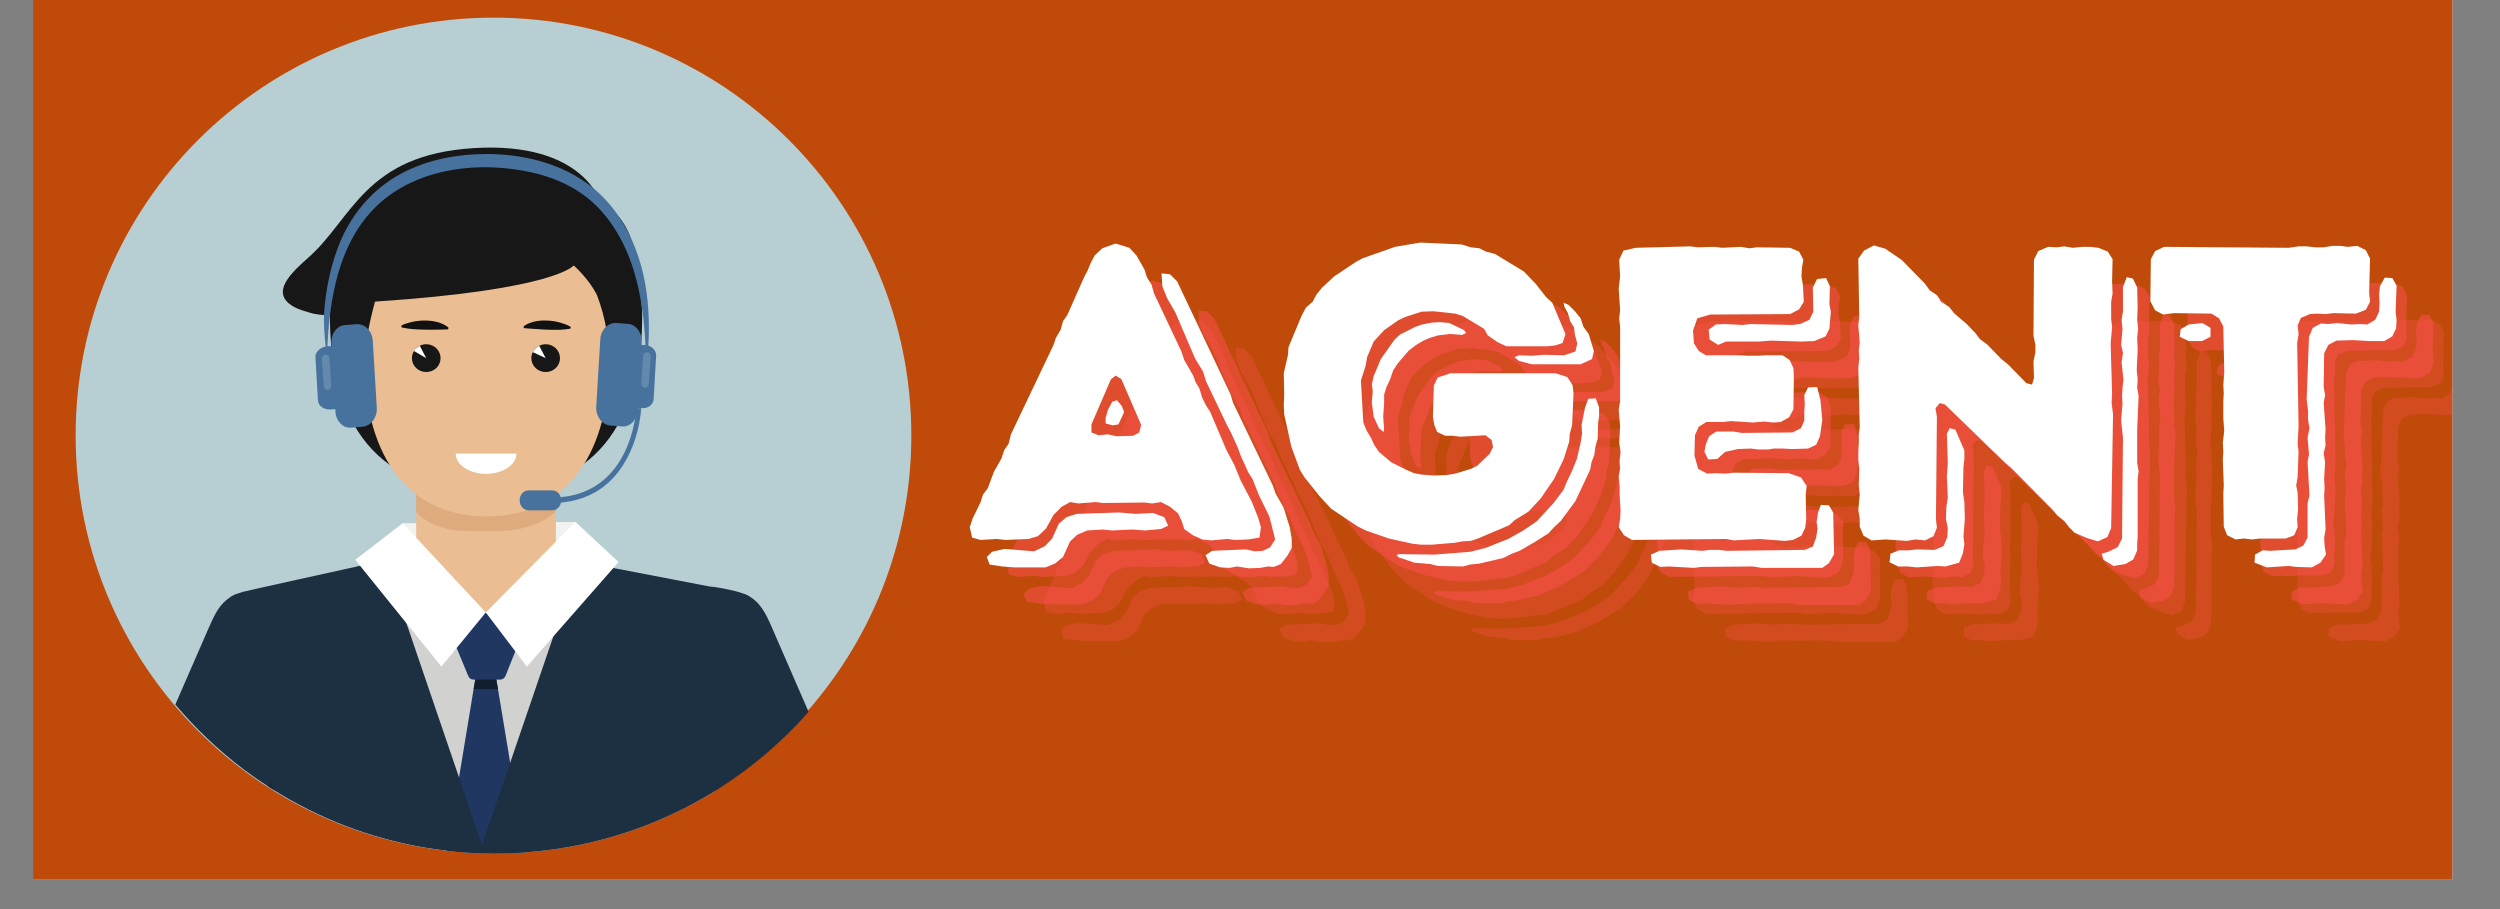
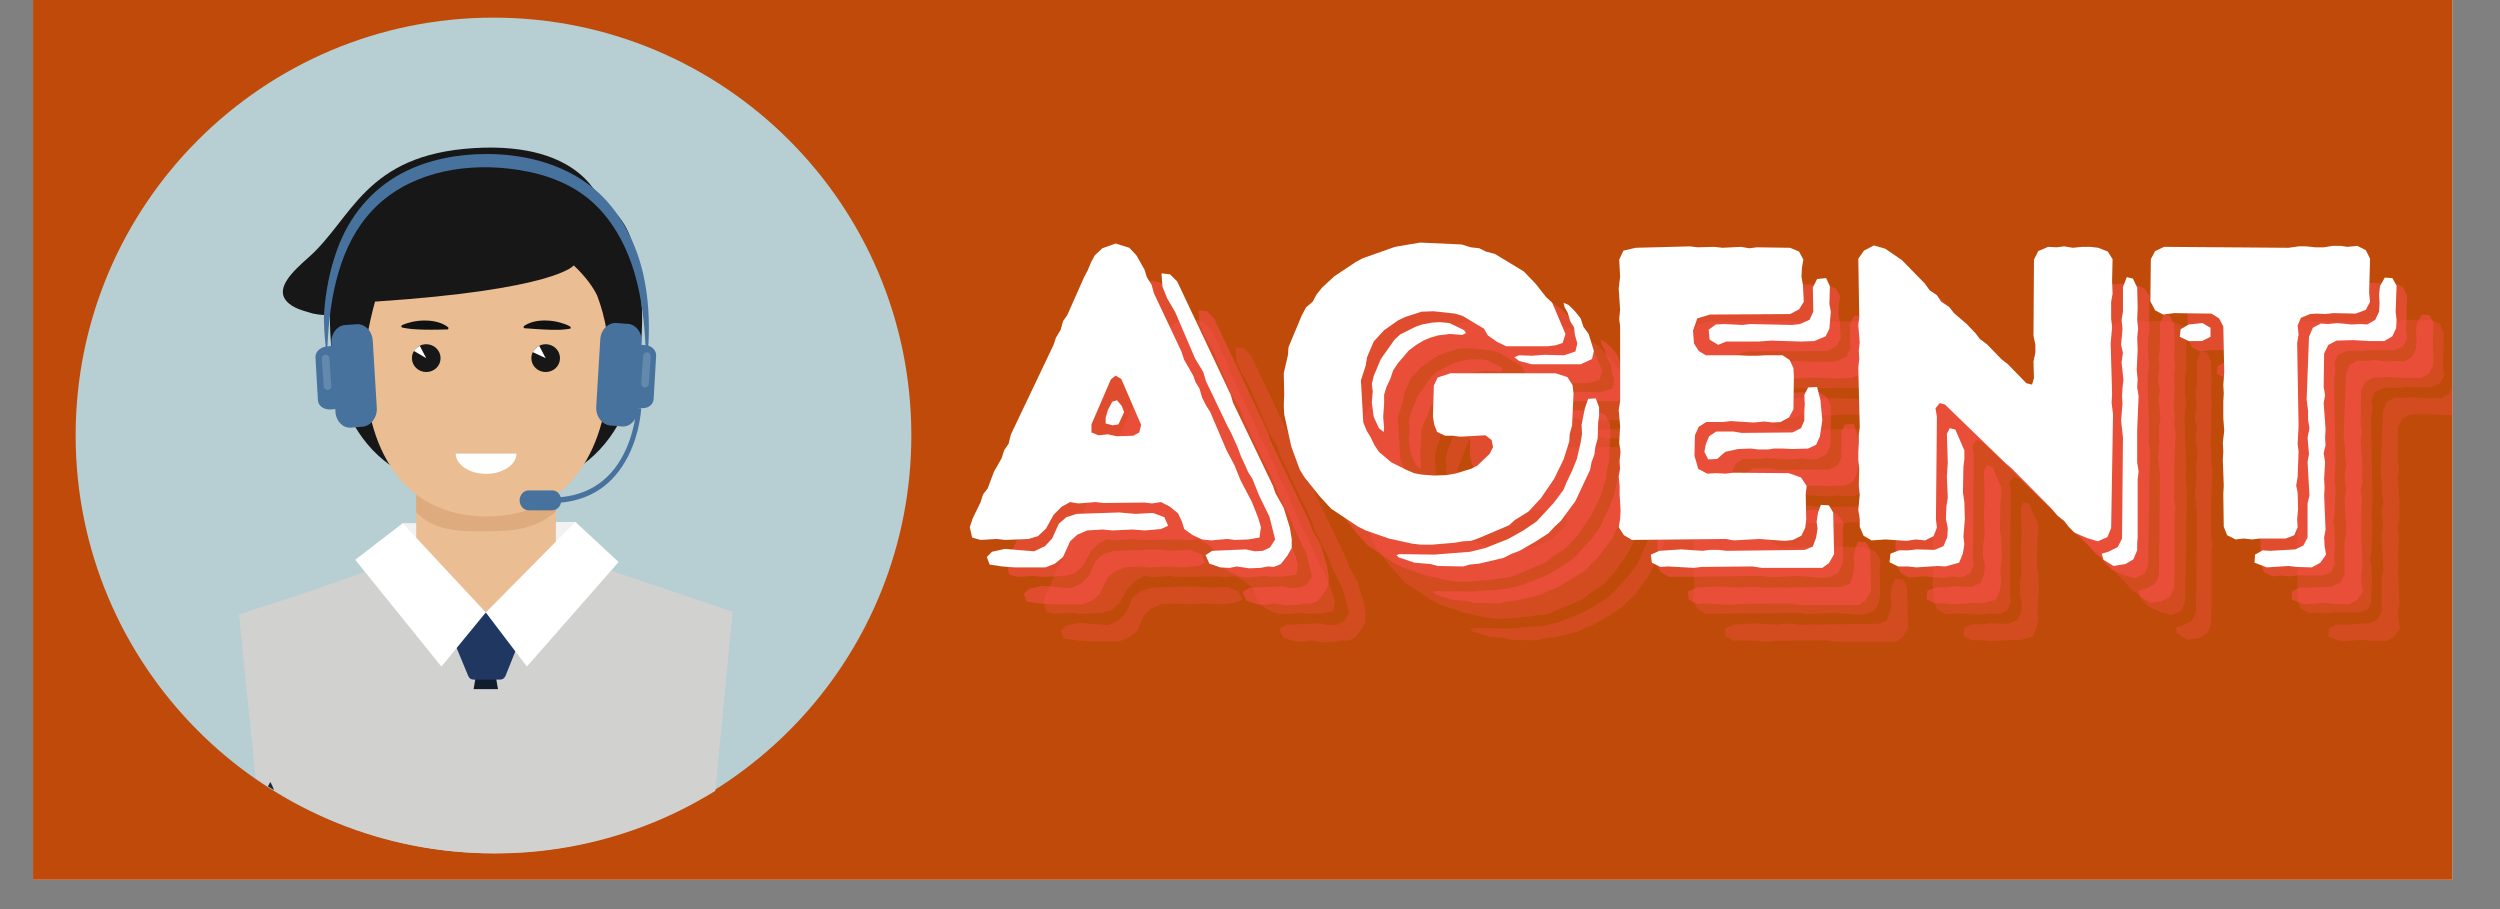
<svg xmlns="http://www.w3.org/2000/svg" width="110" zoomAndPan="magnify" viewBox="0 0 82.5 30" height="40" preserveAspectRatio="xMidYMid meet" version="1.0">
  <rect x="0" y="0" width="82.5" height="30" fill="#808080" stroke="none" />
  <defs>
    <g />
    <clipPath id="f42db271ef">
      <path d="M 1.09 0 L 80.926 0 L 80.926 29.031 L 1.09 29.031 Z M 1.09 0 " clip-rule="nonzero" />
    </clipPath>
    <clipPath id="9e3db56836">
      <path d="M 2.496 0.582 L 30.074 0.582 L 30.074 28.16 L 2.496 28.16 Z M 2.496 0.582 " clip-rule="nonzero" />
    </clipPath>
    <clipPath id="de51b6e4de">
      <path d="M 13.23 10.52 L 14.816 10.52 L 14.816 10.883 L 13.23 10.883 Z M 13.23 10.52 " clip-rule="nonzero" />
    </clipPath>
    <clipPath id="255ce0ac5b">
      <path d="M 13.27 10.809 C 13.238 10.801 13.234 10.746 13.266 10.73 C 13.379 10.68 13.492 10.648 13.602 10.621 C 13.75 10.59 13.895 10.574 14.043 10.578 C 14.188 10.578 14.332 10.598 14.477 10.641 C 14.586 10.676 14.695 10.723 14.789 10.801 C 14.812 10.82 14.797 10.871 14.766 10.871 C 14.652 10.871 14.543 10.875 14.438 10.879 C 14.297 10.879 14.156 10.883 14.016 10.879 C 13.879 10.875 13.738 10.871 13.598 10.859 C 13.488 10.848 13.379 10.832 13.27 10.809 Z M 13.27 10.809 " clip-rule="nonzero" />
    </clipPath>
    <clipPath id="d69402c78e">
      <path d="M 13.27 10.809 C 13.238 10.801 13.234 10.746 13.266 10.73 C 13.379 10.68 13.492 10.648 13.602 10.621 C 13.75 10.59 13.895 10.574 14.043 10.578 C 14.188 10.578 14.332 10.598 14.477 10.641 C 14.586 10.676 14.695 10.723 14.789 10.801 C 14.812 10.82 14.797 10.871 14.766 10.871 C 14.652 10.871 14.543 10.875 14.438 10.879 C 14.297 10.879 14.156 10.883 14.016 10.879 C 13.879 10.875 13.738 10.871 13.598 10.859 C 13.488 10.848 13.379 10.832 13.27 10.809 " clip-rule="nonzero" />
    </clipPath>
    <clipPath id="b2ecf59d4c">
      <path d="M 13.301 10.266 L 13.176 10.871 L 14.75 11.191 L 14.875 10.586 Z M 13.301 10.266 " clip-rule="nonzero" />
    </clipPath>
    <radialGradient gradientTransform="matrix(0.838, 0.171, -0.229, 1.122, 14.032, 10.755)" gradientUnits="userSpaceOnUse" r="0.649" cx="0" id="a5914d7235" cy="0" fx="0" fy="0">
      <stop stop-opacity="1" stop-color="rgb(7.1%, 6.699%, 6.699%)" offset="0" />
      <stop stop-opacity="1" stop-color="rgb(7.1%, 6.699%, 6.699%)" offset="1" />
    </radialGradient>
    <clipPath id="8882bd5d15">
      <path d="M 17.262 10.52 L 18.852 10.52 L 18.852 10.883 L 17.262 10.883 Z M 17.262 10.52 " clip-rule="nonzero" />
    </clipPath>
    <clipPath id="001224fbf2">
      <path d="M 18.812 10.773 C 18.844 10.789 18.84 10.844 18.809 10.848 C 18.699 10.867 18.59 10.875 18.48 10.883 C 18.336 10.887 18.195 10.887 18.059 10.879 C 17.918 10.875 17.777 10.863 17.641 10.855 C 17.531 10.848 17.426 10.84 17.312 10.832 C 17.277 10.832 17.266 10.777 17.293 10.758 C 17.391 10.688 17.5 10.648 17.613 10.617 C 17.758 10.582 17.902 10.57 18.051 10.578 C 18.195 10.582 18.34 10.605 18.484 10.645 C 18.598 10.676 18.707 10.715 18.812 10.773 Z M 18.812 10.773 " clip-rule="nonzero" />
    </clipPath>
    <clipPath id="a1ca1a03a6">
      <path d="M 18.812 10.773 C 18.844 10.789 18.84 10.844 18.809 10.848 C 18.699 10.867 18.59 10.875 18.48 10.883 C 18.336 10.887 18.195 10.887 18.059 10.879 C 17.918 10.875 17.777 10.863 17.641 10.855 C 17.531 10.848 17.426 10.84 17.312 10.832 C 17.277 10.832 17.266 10.777 17.293 10.758 C 17.391 10.688 17.5 10.648 17.613 10.617 C 17.758 10.582 17.902 10.57 18.051 10.578 C 18.195 10.582 18.34 10.605 18.484 10.645 C 18.598 10.676 18.707 10.715 18.812 10.773 " clip-rule="nonzero" />
    </clipPath>
    <clipPath id="9f3f9d20ba">
      <path d="M 17.219 10.578 L 17.301 11.117 L 18.891 10.879 L 18.809 10.34 Z M 17.219 10.578 " clip-rule="nonzero" />
    </clipPath>
    <radialGradient gradientTransform="matrix(0.846, -0.126, 0.169, 1.132, 18.05, 10.755)" gradientUnits="userSpaceOnUse" r="0.649" cx="0" id="5ba2220fff" cy="0" fx="0" fy="0">
      <stop stop-opacity="1" stop-color="rgb(7.1%, 6.699%, 6.699%)" offset="0" />
      <stop stop-opacity="1" stop-color="rgb(7.1%, 6.699%, 6.699%)" offset="1" />
    </radialGradient>
    <clipPath id="2185ddc384">
      <path d="M 7 18 L 25 18 L 25 28.16 L 7 28.16 Z M 7 18 " clip-rule="nonzero" />
    </clipPath>
    <clipPath id="eaa88ab46a">
-       <path d="M 14 20 L 18 20 L 18 28.16 L 14 28.16 Z M 14 20 " clip-rule="nonzero" />
-     </clipPath>
+       </clipPath>
    <clipPath id="dd221a22ce">
      <path d="M 5 18 L 27 18 L 27 28.16 L 5 28.16 Z M 5 18 " clip-rule="nonzero" />
    </clipPath>
    <clipPath id="cf6e826dda">
      <path d="M 73 10 L 80.926 10 L 80.926 22 L 73 22 Z M 73 10 " clip-rule="nonzero" />
    </clipPath>
    <clipPath id="ee810a9d36">
      <path d="M 72 9 L 80.926 9 L 80.926 20 L 72 20 Z M 72 9 " clip-rule="nonzero" />
    </clipPath>
  </defs>
  <g clip-path="url(#f42db271ef)">
    <path fill="#ffffff" d="M 1.09 0 L 80.926 0 L 80.926 29.031 L 1.09 29.031 Z M 1.09 0 " fill-opacity="1" fill-rule="nonzero" />
    <path fill="#bf4a09" d="M 1.09 0 L 80.926 0 L 80.926 29.031 L 1.09 29.031 Z M 1.09 0 " fill-opacity="1" fill-rule="nonzero" />
  </g>
  <g clip-path="url(#9e3db56836)">
    <path fill="#b7ced3" d="M 30.074 14.367 C 30.074 17.973 28.691 21.25 26.43 23.707 C 24.152 26.18 20.984 27.816 17.438 28.109 C 17.055 28.141 16.672 28.156 16.285 28.156 C 16.039 28.156 15.793 28.152 15.551 28.137 C 12.02 27.953 8.844 26.441 6.508 24.09 C 4.031 21.598 2.496 18.164 2.496 14.367 C 2.496 6.754 8.672 0.582 16.285 0.582 C 23.898 0.582 30.074 6.754 30.074 14.367 " fill-opacity="1" fill-rule="nonzero" />
  </g>
  <path fill="#f2f2f0" d="M 13.289 17.266 L 18.988 17.223 L 18.988 18.723 L 13.289 18.723 L 13.289 17.266 " fill-opacity="1" fill-rule="nonzero" />
  <path fill="#171717" d="M 21.117 9.543 C 21.09 9.383 21.059 9.227 21.02 9.078 C 20.98 7.078 19.82 6.684 19.82 6.684 C 19.82 6.684 19.266 4.668 15.648 4.887 C 12.031 5.102 11.633 7.219 10.176 8.5 C 9.633 8.977 9.09 9.512 9.449 9.93 C 9.664 10.18 10.039 10.258 10.207 10.312 C 10.41 10.383 10.645 10.398 10.891 10.406 C 10.891 10.418 10.887 10.43 10.887 10.441 C 10.887 13.422 12.031 16.227 16.066 16.227 C 20.016 16.227 21.191 13.422 21.191 10.441 C 21.191 10.133 21.164 9.836 21.117 9.543 " fill-opacity="1" fill-rule="nonzero" />
  <path fill="#eabd92" d="M 18.344 15.938 L 18.344 19.426 C 18.344 20.492 17.312 21.355 16.039 21.355 C 14.766 21.355 13.734 20.492 13.734 19.426 L 13.734 15.938 C 13.734 14.871 14.766 14.008 16.039 14.008 C 16.676 14.008 17.254 14.223 17.672 14.574 C 18.086 14.922 18.344 15.406 18.344 15.938 " fill-opacity="1" fill-rule="nonzero" />
  <path fill="#f9af77" d="M 11.445 11.949 C 11.445 12.492 11.816 12.934 12.273 12.934 L 12.273 10.961 C 11.816 10.961 11.445 11.402 11.445 11.949 " fill-opacity="1" fill-rule="nonzero" />
  <path fill="#ddab7d" d="M 15.844 17.531 C 15.055 17.531 14.328 17.5 13.734 16.906 L 13.734 15.938 C 13.734 14.871 14.766 14.008 16.039 14.008 C 16.676 14.008 17.254 14.223 17.672 14.574 C 18.086 14.922 18.344 15.406 18.344 15.938 L 18.344 16.875 C 17.715 17.445 16.945 17.531 16.121 17.531 C 16.027 17.531 15.934 17.531 15.844 17.531 " fill-opacity="1" fill-rule="nonzero" />
  <path fill="#eabd92" d="M 20.102 11.945 C 20.102 14.762 18.82 17.043 16.066 17.043 C 13.262 17.043 12.031 14.762 12.031 11.945 C 12.031 11.547 12.121 11.016 12.227 10.547 C 12.277 10.328 12.328 10.125 12.375 9.953 C 18.355 9.559 18.934 8.758 18.934 8.758 C 19.344 9.145 19.574 9.484 19.703 9.746 C 19.844 10.117 19.953 10.512 20.02 10.926 C 20.074 11.258 20.102 11.598 20.102 11.945 " fill-opacity="1" fill-rule="nonzero" />
  <path fill="#f9af77" d="M 20.578 11.949 C 20.578 12.492 20.238 12.934 19.82 12.934 L 19.82 10.961 C 20.238 10.961 20.578 11.402 20.578 11.949 " fill-opacity="1" fill-rule="nonzero" />
  <path fill="#171717" d="M 14.539 11.82 C 14.539 12.074 14.328 12.277 14.066 12.277 C 13.805 12.277 13.594 12.074 13.594 11.82 C 13.594 11.746 13.609 11.68 13.641 11.621 C 13.688 11.531 13.762 11.457 13.852 11.41 C 13.918 11.379 13.988 11.359 14.066 11.359 C 14.328 11.359 14.539 11.566 14.539 11.82 " fill-opacity="1" fill-rule="nonzero" />
  <path fill="#ffffff" d="M 14.066 11.82 L 13.66 11.582 C 13.707 11.492 13.852 11.41 13.852 11.41 L 14.066 11.82 " fill-opacity="1" fill-rule="nonzero" />
  <path fill="#171717" d="M 18.48 11.82 C 18.48 12.074 18.27 12.277 18.008 12.277 C 17.746 12.277 17.535 12.074 17.535 11.82 C 17.535 11.746 17.551 11.68 17.582 11.621 C 17.629 11.531 17.703 11.457 17.793 11.41 C 17.859 11.379 17.93 11.359 18.008 11.359 C 18.27 11.359 18.48 11.566 18.48 11.82 " fill-opacity="1" fill-rule="nonzero" />
  <path fill="#ffffff" d="M 18.008 11.82 L 17.582 11.621 C 17.629 11.531 17.703 11.457 17.793 11.41 L 18.008 11.82 " fill-opacity="1" fill-rule="nonzero" />
  <g clip-path="url(#de51b6e4de)">
    <g clip-path="url(#255ce0ac5b)">
      <g clip-path="url(#d69402c78e)">
        <g clip-path="url(#b2ecf59d4c)">
          <path fill="url(#a5914d7235)" d="M 13.301 10.266 L 13.176 10.871 L 14.75 11.191 L 14.875 10.586 Z M 13.301 10.266 " fill-rule="nonzero" />
        </g>
      </g>
    </g>
  </g>
  <g clip-path="url(#8882bd5d15)">
    <g clip-path="url(#001224fbf2)">
      <g clip-path="url(#a1ca1a03a6)">
        <g clip-path="url(#9f3f9d20ba)">
          <path fill="url(#5ba2220fff)" d="M 17.219 10.578 L 17.301 11.117 L 18.891 10.879 L 18.809 10.34 Z M 17.219 10.578 " fill-rule="nonzero" />
        </g>
      </g>
    </g>
  </g>
  <path fill="#ffffff" d="M 16.039 15.637 C 16.594 15.637 17.043 15.336 17.043 14.969 L 15.039 14.969 C 15.039 15.336 15.488 15.637 16.039 15.637 " fill-opacity="1" fill-rule="nonzero" />
  <g clip-path="url(#2185ddc384)">
    <path fill="#d1d2d0" d="M 24.176 20.188 L 23.605 26.098 C 23.488 26.172 23.367 26.242 23.246 26.312 C 23.117 26.387 22.992 26.457 22.863 26.527 C 21.191 27.426 19.316 27.988 17.324 28.129 C 17 28.152 16.672 28.164 16.34 28.164 C 15.801 28.164 15.27 28.133 14.75 28.074 C 12.883 27.859 11.129 27.273 9.562 26.387 C 9.387 26.289 9.215 26.184 9.043 26.078 C 8.977 26.035 8.91 25.992 8.84 25.949 C 8.703 25.859 8.57 25.77 8.434 25.676 L 7.887 20.277 L 10.086 19.559 L 10.195 19.52 L 10.898 19.277 L 12.047 18.871 L 12.699 18.645 C 12.699 18.645 12.734 18.68 12.793 18.746 C 12.977 18.934 13.422 19.359 14.051 19.727 C 14.391 19.926 14.789 20.109 15.227 20.23 C 15.445 20.293 15.672 20.336 15.91 20.359 C 15.949 20.363 15.984 20.363 16.023 20.367 L 16.039 20.367 C 16.078 20.371 16.117 20.375 16.156 20.375 C 16.465 20.391 16.781 20.391 17.113 20.344 C 17.465 20.289 17.832 20.18 18.203 19.969 C 18.379 19.871 18.559 19.75 18.734 19.602 C 19.027 19.359 19.32 19.047 19.613 18.645 L 20.164 18.832 L 22.168 19.508 L 22.293 19.551 L 24.07 20.152 L 24.172 20.188 L 24.176 20.188 " fill-opacity="1" fill-rule="nonzero" />
  </g>
  <g clip-path="url(#eaa88ab46a)">
    <path fill="#203762" d="M 17.324 28.129 C 17 28.152 16.672 28.164 16.34 28.164 C 15.801 28.164 15.27 28.133 14.75 28.074 L 15.148 25.656 L 15.629 22.742 L 15.684 22.426 L 15.867 21.32 L 15.996 20.539 L 16.023 20.367 L 16.031 20.316 L 16.039 20.367 L 16.07 20.539 L 16.199 21.336 L 16.379 22.426 L 16.434 22.742 L 16.836 25.168 L 17.324 28.129 " fill-opacity="1" fill-rule="nonzero" />
  </g>
  <path fill="#545657" d="M 15.629 22.742 L 15.996 20.539 L 15.867 21.32 L 15.684 22.426 L 15.629 22.742 M 16.406 22.586 L 16.379 22.426 L 16.223 21.473 L 16.406 22.586 " fill-opacity="1" fill-rule="nonzero" />
  <path fill="#0f1d2c" d="M 16.434 22.742 L 15.629 22.742 L 15.684 22.426 L 15.867 21.32 L 15.996 20.539 L 16.07 20.539 L 16.223 21.473 L 16.379 22.426 L 16.406 22.586 L 16.434 22.742 " fill-opacity="1" fill-rule="nonzero" />
  <path fill="#203762" d="M 15.621 22.426 L 16.512 22.426 C 16.578 22.426 16.641 22.387 16.668 22.328 C 16.68 22.309 16.688 22.293 16.695 22.273 L 17.246 20.891 C 17.371 20.57 17.137 20.223 16.793 20.223 L 15.316 20.223 C 14.969 20.223 14.734 20.574 14.867 20.895 L 15.441 22.281 C 15.445 22.297 15.453 22.312 15.461 22.324 C 15.488 22.387 15.551 22.426 15.621 22.426 " fill-opacity="1" fill-rule="nonzero" />
  <g clip-path="url(#dd221a22ce)">
-     <path fill="#1d3042" d="M 25.48 20.723 C 25.266 20.234 25.09 19.852 24.617 19.617 L 24.367 19.535 C 24.336 19.52 23.867 19.41 23.633 19.379 C 23.57 19.367 23.508 19.363 23.441 19.359 L 20.25 18.746 L 20.242 18.746 L 19.102 18.527 L 18.734 19.602 L 18.258 21.008 L 16.836 25.168 L 15.906 27.883 L 15.148 25.656 L 13.414 20.57 L 12.793 18.746 L 12.699 18.473 L 11.883 18.668 L 11.723 18.707 C 11.723 18.707 8.027 19.52 7.996 19.535 L 7.75 19.617 C 7.699 19.645 7.652 19.668 7.609 19.695 L 7.457 19.812 C 7.191 20.039 7.051 20.352 6.887 20.723 L 5.785 23.25 C 6.457 24.047 7.215 24.766 8.047 25.395 C 8.176 25.488 8.305 25.582 8.434 25.676 C 8.57 25.77 8.703 25.859 8.84 25.949 C 8.91 25.992 8.977 26.035 9.043 26.078 C 9.215 26.184 9.387 26.289 9.562 26.387 C 11.129 27.273 12.883 27.859 14.75 28.074 C 15.27 28.133 15.801 28.164 16.34 28.164 C 16.672 28.164 17 28.152 17.324 28.129 C 19.316 27.988 21.191 27.426 22.863 26.527 C 22.992 26.457 23.117 26.387 23.246 26.312 C 23.367 26.242 23.488 26.172 23.605 26.098 C 23.668 26.059 23.727 26.02 23.789 25.98 C 24.867 25.289 25.84 24.449 26.684 23.492 L 25.48 20.723 " fill-opacity="1" fill-rule="nonzero" />
-   </g>
+     </g>
  <path fill="#1a2836" d="M 9.043 26.078 C 8.977 26.035 8.91 25.992 8.84 25.949 C 8.895 25.855 8.922 25.805 8.922 25.805 C 8.965 25.875 9.004 25.965 9.043 26.078 " fill-opacity="1" fill-rule="nonzero" />
  <path fill="#ffffff" d="M 13.289 17.266 L 16.031 20.211 L 14.566 21.996 L 11.723 18.473 L 13.289 17.266 " fill-opacity="1" fill-rule="nonzero" />
  <path fill="#ffffff" d="M 16.031 20.211 L 18.988 17.223 L 20.414 18.547 L 17.387 21.996 L 16.031 20.211 " fill-opacity="1" fill-rule="nonzero" />
  <path fill="#47729d" d="M 18.172 16.602 C 18.152 16.602 18.129 16.602 18.109 16.602 L 18.109 16.422 C 19.258 16.441 20.094 15.949 20.59 14.969 C 20.965 14.227 21 13.469 21 13.465 L 21.16 13.473 C 21.156 13.504 21.125 14.273 20.73 15.051 C 20.5 15.508 20.191 15.875 19.816 16.133 C 19.363 16.445 18.809 16.602 18.172 16.602 " fill-opacity="1" fill-rule="nonzero" />
  <path fill="#47729d" d="M 18.227 16.84 L 17.441 16.84 C 17.281 16.84 17.148 16.691 17.148 16.512 C 17.148 16.332 17.281 16.184 17.441 16.184 L 18.227 16.184 C 18.391 16.184 18.52 16.332 18.52 16.512 C 18.52 16.691 18.391 16.84 18.227 16.84 " fill-opacity="1" fill-rule="nonzero" />
-   <path fill="#47729d" d="M 21.395 11.406 C 21.441 10.621 21.402 9.828 21.23 9.059 C 21 8.051 20.523 7.09 19.793 6.398 C 18.797 5.457 17.41 5.086 16.074 5.082 C 15.113 5.082 14.141 5.258 13.281 5.707 C 12.262 6.242 11.512 7.145 11.117 8.262 C 10.887 8.906 10.75 9.59 10.699 10.273 C 10.672 10.668 10.711 11.055 10.746 11.438 C 10.547 11.473 10.402 11.625 10.41 11.789 L 10.492 13.215 C 10.504 13.395 10.691 13.527 10.914 13.512 L 11.066 13.5 L 11.07 13.598 C 11.09 13.902 11.32 14.133 11.582 14.113 L 11.719 14.102 L 11.734 14.102 L 11.75 14.098 L 11.961 14.082 C 12.242 14.059 12.453 13.777 12.434 13.457 L 12.301 11.242 C 12.281 10.918 12.039 10.676 11.758 10.699 L 11.547 10.715 L 11.531 10.715 L 11.516 10.719 L 11.379 10.727 C 11.117 10.75 10.918 11.016 10.934 11.32 L 10.941 11.418 L 10.805 11.43 C 10.879 9.789 11.199 8.105 12.277 6.953 C 13.41 5.742 15.164 5.383 16.773 5.562 C 17.703 5.664 18.645 5.938 19.391 6.535 C 20.172 7.16 20.684 8.102 20.961 9.09 C 21.172 9.836 21.262 10.613 21.301 11.391 L 21.168 11.379 L 21.176 11.281 C 21.191 10.977 20.992 10.711 20.73 10.688 L 20.594 10.68 L 20.578 10.676 L 20.562 10.676 L 20.352 10.66 C 20.07 10.637 19.828 10.879 19.809 11.203 L 19.676 13.418 C 19.656 13.742 19.867 14.02 20.148 14.043 L 20.359 14.059 L 20.375 14.062 L 20.391 14.062 L 20.527 14.074 C 20.789 14.094 21.02 13.863 21.039 13.559 L 21.043 13.461 L 21.184 13.469 C 21.387 13.484 21.559 13.352 21.57 13.172 L 21.652 11.75 C 21.664 11.594 21.551 11.457 21.395 11.406 " fill-opacity="1" fill-rule="nonzero" />
+   <path fill="#47729d" d="M 21.395 11.406 C 21.441 10.621 21.402 9.828 21.23 9.059 C 21 8.051 20.523 7.09 19.793 6.398 C 18.797 5.457 17.41 5.086 16.074 5.082 C 15.113 5.082 14.141 5.258 13.281 5.707 C 12.262 6.242 11.512 7.145 11.117 8.262 C 10.887 8.906 10.75 9.59 10.699 10.273 C 10.672 10.668 10.711 11.055 10.746 11.438 C 10.547 11.473 10.402 11.625 10.41 11.789 L 10.492 13.215 C 10.504 13.395 10.691 13.527 10.914 13.512 L 11.066 13.5 L 11.07 13.598 C 11.09 13.902 11.32 14.133 11.582 14.113 L 11.719 14.102 L 11.734 14.102 L 11.75 14.098 L 11.961 14.082 C 12.242 14.059 12.453 13.777 12.434 13.457 L 12.301 11.242 C 12.281 10.918 12.039 10.676 11.758 10.699 L 11.547 10.715 L 11.531 10.715 L 11.516 10.719 L 11.379 10.727 C 11.117 10.75 10.918 11.016 10.934 11.32 L 10.941 11.418 L 10.805 11.43 C 10.879 9.789 11.199 8.105 12.277 6.953 C 13.41 5.742 15.164 5.383 16.773 5.562 C 17.703 5.664 18.645 5.938 19.391 6.535 C 20.172 7.16 20.684 8.102 20.961 9.09 C 21.172 9.836 21.262 10.613 21.301 11.391 L 21.168 11.379 L 21.176 11.281 C 21.191 10.977 20.992 10.711 20.73 10.688 L 20.594 10.68 L 20.578 10.676 L 20.562 10.676 L 20.352 10.66 C 20.07 10.637 19.828 10.879 19.809 11.203 L 19.676 13.418 C 19.656 13.742 19.867 14.02 20.148 14.043 L 20.359 14.059 L 20.391 14.062 L 20.527 14.074 C 20.789 14.094 21.02 13.863 21.039 13.559 L 21.043 13.461 L 21.184 13.469 C 21.387 13.484 21.559 13.352 21.57 13.172 L 21.652 11.75 C 21.664 11.594 21.551 11.457 21.395 11.406 " fill-opacity="1" fill-rule="nonzero" />
  <path fill="#638aad" d="M 10.809 12.867 C 10.742 12.867 10.688 12.816 10.684 12.746 L 10.621 11.84 C 10.617 11.77 10.668 11.707 10.738 11.703 C 10.742 11.703 10.746 11.703 10.746 11.703 C 10.812 11.703 10.867 11.754 10.871 11.82 L 10.934 12.73 C 10.938 12.801 10.887 12.859 10.816 12.867 C 10.816 12.867 10.812 12.867 10.809 12.867 " fill-opacity="1" fill-rule="nonzero" />
  <path fill="#638aad" d="M 21.285 12.789 C 21.281 12.789 21.277 12.789 21.277 12.789 C 21.207 12.785 21.156 12.723 21.16 12.652 L 21.223 11.742 C 21.227 11.676 21.281 11.625 21.348 11.625 C 21.348 11.625 21.352 11.625 21.355 11.625 C 21.426 11.629 21.477 11.691 21.473 11.762 L 21.41 12.668 C 21.406 12.738 21.352 12.789 21.285 12.789 " fill-opacity="1" fill-rule="nonzero" />
  <g fill="#ff5055" fill-opacity="0.302">
    <g transform="translate(34.269, 20.241)">
      <g>
        <path d="M 8.141 0.031 L 7.844 0 L 7.531 -0.141 L 7.25 -0.344 L 7.172 -0.594 L 7.047 -0.859 L 6.781 -1.078 L 6.484 -1.234 L 6.188 -1.188 L 5.938 -1.219 L 4.578 -1.203 L 4.328 -1.234 L 3.75 -1.188 L 3.484 -1.234 L 3.203 -1.078 L 2.938 -0.812 L 2.688 -0.359 L 2.422 -0.109 L 2.109 -0.016 L 1.344 0.016 L 1.062 -0.016 L 0.531 0.016 L 0.25 -0.062 L 0.172 -0.406 L 0.266 -0.688 L 0.531 -1.234 L 0.609 -1.484 L 0.766 -1.688 L 0.969 -2.234 L 1.219 -2.672 L 1.312 -2.953 L 1.453 -3.156 L 1.531 -3.469 L 2.938 -6.422 L 3.016 -6.656 L 3.172 -6.922 L 3.25 -7.203 L 3.391 -7.406 L 3.953 -8.672 L 4.062 -8.875 L 4.172 -9.141 L 4.297 -9.375 L 4.547 -9.609 L 4.984 -9.766 L 5.438 -9.625 L 5.672 -9.375 L 5.938 -8.906 L 6.016 -8.656 L 6.172 -8.406 L 6.25 -8.125 L 7.156 -6.203 L 7.25 -5.922 L 7.547 -5.406 L 7.625 -5.188 L 7.75 -4.984 L 7.844 -4.672 L 7.969 -4.422 L 8.109 -4.203 L 8.641 -2.953 L 8.906 -2.453 L 9.109 -1.953 L 9.484 -1.234 L 9.688 -0.719 L 9.781 -0.406 L 9.734 -0.062 L 9.359 0 L 8.922 0.016 L 8.672 -0.016 Z M 9.391 0.953 L 8.984 0.891 L 8.75 0.938 L 8.438 0.922 L 8.078 0.797 L 7.953 0.516 L 8.172 0.375 L 9.281 0.328 L 9.578 0.391 L 9.844 0.375 L 10.078 0.266 L 10.25 0 L 10.062 -0.75 L 9.719 -1.453 L 9.5 -2 L 9.359 -2.219 L 9.25 -2.469 L 9.125 -2.734 L 9.016 -3.031 L 8.797 -3.516 L 8.672 -3.75 L 7.969 -5.219 L 7.875 -5.531 L 7.609 -5.969 L 6.953 -7.5 L 6.688 -7.953 L 6.531 -8.344 L 6.5 -8.781 L 6.781 -8.75 L 7.016 -8.516 L 8.781 -4.781 L 8.859 -4.516 L 10.172 -1.781 L 10.266 -1.516 L 10.531 -1.047 L 10.734 -0.391 L 10.797 -0.016 L 10.797 0.281 L 10.656 0.531 L 10.438 0.812 L 10.203 0.906 L 10.016 0.891 L 9.766 0.938 Z M 5.016 -3.406 L 5.562 -3.422 L 5.766 -3.531 L 5.828 -3.781 L 5.172 -5.297 L 4.984 -5.406 L 4.828 -5.281 L 4.188 -3.797 L 4.188 -3.531 L 4.422 -3.438 L 4.734 -3.469 Z M 4.891 -3.766 L 4.656 -3.828 L 4.656 -4.016 L 4.734 -4.281 L 4.875 -4.547 L 5.031 -4.594 L 5.188 -4.406 L 5.266 -4.203 L 5.078 -3.797 Z M 1.656 0.922 L 1.234 0.891 L 0.828 0.828 L 0.734 0.578 L 0.906 0.406 L 1.328 0.312 L 2.297 0.391 L 2.656 0.219 L 2.891 -0.031 L 3.109 -0.516 L 3.359 -0.734 L 3.703 -0.844 L 5.094 -0.891 L 5.641 -0.844 L 6.219 -0.875 L 6.594 -0.734 L 6.719 -0.453 L 6.484 -0.344 L 5.953 -0.297 L 5.547 -0.328 L 4.875 -0.297 L 4.562 -0.328 L 4.047 -0.297 L 3.719 -0.156 L 3.484 0.062 L 3.25 0.578 L 2.984 0.797 L 2.672 0.922 Z M 1.656 0.922 " />
      </g>
    </g>
  </g>
  <g fill="#ff5055" fill-opacity="0.302">
    <g transform="translate(44.287, 20.241)">
      <g>
        <path d="M 5.047 0.172 L 4.766 0.141 L 3.984 -0.031 L 3.219 -0.297 L 2.969 -0.422 L 2.078 -1.016 L 1.703 -1.422 L 1.203 -2.047 L 1.047 -2.297 L 0.766 -3.062 L 0.531 -4.125 L 0.516 -4.422 L 0.531 -4.797 L 0.516 -5.484 L 0.656 -6.094 L 0.672 -6.344 L 1.109 -7.391 L 1.25 -7.656 L 1.469 -7.844 L 1.594 -8.078 L 1.781 -8.312 L 2.188 -8.688 L 2.891 -9.156 L 3.125 -9.281 L 4.188 -9.656 L 5.016 -9.797 L 6.391 -9.734 L 6.688 -9.641 L 6.969 -9.609 L 7.188 -9.5 L 7.484 -9.422 L 8.438 -8.844 L 8.828 -8.438 L 9.172 -8 L 9.375 -7.812 L 9.812 -6.781 L 9.719 -6.484 L 9.484 -6.406 L 9.219 -6.375 L 7.859 -6.375 L 7.562 -6.516 L 7.25 -6.734 L 7.125 -6.953 L 6.422 -7.375 L 6.172 -7.453 L 5.453 -7.531 L 5.062 -7.516 L 4.531 -7.344 L 4.297 -7.234 L 3.828 -6.906 L 3.484 -6.531 L 3.266 -6.016 L 3.219 -5.734 L 3.062 -5.25 L 3.141 -3.859 L 3.25 -3.594 L 3.391 -3.359 L 3.5 -3.125 L 3.656 -2.891 L 4.062 -2.547 L 4.562 -2.297 L 4.812 -2.188 L 5.062 -2.141 L 5.484 -2.109 L 5.891 -2.125 L 6.172 -2.172 L 6.688 -2.328 L 6.906 -2.438 L 7.312 -2.828 L 7.422 -3.047 L 7.375 -3.281 L 7.172 -3.438 L 6.344 -3.391 L 6.094 -3.422 L 5.844 -3.422 L 5.578 -3.547 L 5.484 -3.781 L 5.438 -4.047 L 5.469 -5.078 L 5.594 -5.344 L 6.016 -5.484 L 9.484 -5.484 L 9.875 -5.359 L 10.047 -5.094 L 10.078 -4.812 L 10.031 -3.766 L 9.953 -3.484 L 9.938 -3.234 L 9.75 -2.641 L 9.438 -2 L 9 -1.359 L 8.594 -0.922 L 8.141 -0.641 L 7.953 -0.469 L 6.922 -0.031 L 6.688 0.047 L 6.422 0.062 L 6.156 0.109 L 5.406 0.172 Z M 8.281 -6.078 L 8.703 -6.062 L 9.109 -6.094 L 9.766 -6.078 L 10.141 -6.203 L 10.203 -6.469 L 10.125 -6.75 L 10.094 -7 L 9.969 -7.203 L 9.891 -7.469 L 9.781 -7.672 L 9.75 -7.812 L 9.922 -7.734 L 10.125 -7.531 L 10.312 -7.297 L 10.406 -7.016 L 10.578 -6.781 L 10.75 -6.219 L 10.688 -5.953 L 10.312 -5.781 L 8.703 -5.781 L 8.281 -5.891 L 8.125 -6.016 Z M 3.422 -4.516 L 3.453 -4.891 L 3.422 -5.125 L 3.484 -5.391 L 3.719 -5.953 L 4.172 -6.594 L 4.359 -6.766 L 4.859 -7.016 L 5.078 -7.094 L 5.406 -7.156 L 5.672 -7.172 L 5.984 -7.141 L 6.469 -6.906 L 6.531 -6.812 L 6.406 -6.75 L 6 -6.781 L 5.609 -6.734 L 5.344 -6.656 L 5.125 -6.562 L 4.891 -6.422 L 4.641 -6.234 L 4.281 -5.812 L 4.125 -5.578 L 4.031 -5.297 L 3.906 -5.031 L 3.828 -4.781 L 3.828 -4.484 L 3.797 -4.047 L 3.828 -3.641 L 3.812 -3.547 L 3.656 -3.672 L 3.484 -4.047 Z M 5.484 0.5 L 6.672 0.406 L 7.172 0.281 L 7.922 -0.016 L 8.422 -0.297 L 8.859 -0.594 L 9.422 -1.203 L 9.75 -1.641 L 9.844 -1.875 L 10.031 -2.266 L 10.188 -2.656 L 10.312 -3.188 L 10.359 -3.484 L 10.344 -3.781 L 10.453 -4.328 L 10.562 -4.641 L 10.812 -4.656 L 10.922 -4.359 L 10.922 -4.078 L 10.891 -3.859 L 10.875 -3.328 L 10.797 -3.047 L 10.766 -2.797 L 10.672 -2.547 L 10.625 -2.297 L 10.141 -1.266 L 9.656 -0.609 L 9.453 -0.422 L 9.25 -0.203 L 8.812 0.078 L 8.297 0.375 L 8.047 0.469 L 7.766 0.609 L 6.969 0.797 L 6.656 0.828 L 6.438 0.891 L 5.594 0.875 L 5.359 0.812 L 4.828 0.766 L 4.312 0.594 L 4.234 0.516 L 4.328 0.484 Z M 5.484 0.5 " />
      </g>
    </g>
  </g>
  <g fill="#ff5055" fill-opacity="0.302">
    <g transform="translate(54.857, 20.241)">
      <g>
        <path d="M 1 -0.406 L 1.047 -0.672 L 1.062 -0.953 L 1.031 -1.484 L 1.031 -1.766 L 1 -2.078 L 1.047 -2.328 L 1.031 -2.594 L 1.062 -2.891 L 1.016 -3.188 L 1.047 -3.734 L 1 -4.281 L 1.047 -4.562 L 1.047 -7.031 L 1.016 -7.281 L 1.047 -7.578 L 1 -8.281 L 1.047 -8.672 L 1.016 -9.234 L 1.156 -9.531 L 1.562 -9.625 L 3.359 -9.672 L 3.609 -9.641 L 4.156 -9.656 L 4.422 -9.625 L 5.031 -9.656 L 5.312 -9.609 L 5.562 -9.641 L 6.656 -9.625 L 6.953 -9.5 L 7.094 -9.234 L 7.047 -8.969 L 7.031 -8.672 L 7.078 -8.406 L 7.109 -7.844 L 6.953 -7.594 L 6.656 -7.438 L 4.016 -7.422 L 3.594 -7.297 L 3.453 -6.891 L 3.484 -6.469 L 3.641 -6.219 L 3.875 -6.078 L 4.969 -6.078 L 5.281 -6.062 L 5.578 -6.062 L 5.844 -6.078 L 6.406 -6.078 L 6.641 -5.922 L 6.766 -5.656 L 6.781 -5.375 L 6.766 -4.297 L 6.625 -4.031 L 6.344 -3.875 L 6.094 -3.859 L 5.812 -3.891 L 5.438 -3.859 L 4.703 -3.906 L 4.422 -3.875 L 3.891 -3.875 L 3.641 -3.719 L 3.516 -3.438 L 3.5 -2.766 L 3.625 -2.328 L 3.922 -2.172 L 4.219 -2.188 L 4.531 -2.172 L 4.781 -2.203 L 6.609 -2.188 L 7.016 -2.047 L 7.203 -1.766 L 7.172 -1.5 L 7.188 -0.656 L 7.156 -0.391 L 7.031 -0.125 L 6.75 0.016 L 6.484 0.047 L 5.641 -0.016 L 4.797 0.031 L 4.547 -0.016 L 1.438 0.016 L 1.172 -0.141 Z M 3.969 -6.922 L 4.203 -7.094 L 4.484 -7.109 L 5.094 -7.078 L 5.344 -7.109 L 6.719 -7.078 L 6.984 -7.109 L 7.297 -7.25 L 7.422 -7.516 L 7.406 -8.312 L 7.547 -8.594 L 7.844 -8.625 L 7.969 -8.359 L 7.953 -7.766 L 8 -7.516 L 7.953 -6.953 L 7.828 -6.703 L 7.453 -6.547 L 7.016 -6.531 L 6.031 -6.562 L 5.609 -6.531 L 4.547 -6.531 L 4.281 -6.422 L 4 -6.594 Z M 3.828 -2.891 L 3.875 -3.141 L 3.984 -3.406 L 4.219 -3.562 L 4.781 -3.562 L 5.062 -3.516 L 6.734 -3.531 L 7.016 -3.672 L 7.125 -3.922 L 7.125 -4.219 L 7.141 -4.469 L 7.125 -4.766 L 7.25 -5.016 L 7.547 -5.031 L 7.656 -4.609 L 7.719 -3.938 L 7.641 -3.406 L 7.516 -3.125 L 7.25 -3 L 6.719 -2.984 L 6.406 -3 L 6.125 -3 L 5.922 -2.969 L 5.609 -2.969 L 5.359 -3 L 4.938 -2.984 L 4.516 -2.891 L 4.25 -2.656 L 3.953 -2.641 Z M 2.062 0.5 L 2.344 0.375 L 3.062 0.328 L 3.766 0.375 L 4 0.344 L 4.297 0.344 L 4.562 0.375 L 7.141 0.344 L 7.406 0.234 L 7.516 -0.062 L 7.562 -0.359 L 7.531 -0.578 L 7.578 -0.891 L 7.672 -1.141 L 7.938 -1.125 L 8.078 -0.891 L 8.109 0.484 L 7.938 0.781 L 7.719 0.938 L 5.719 0.938 L 5.422 0.891 L 3.734 0.906 L 3.484 0.938 L 2.641 0.891 L 2.375 0.906 L 2.094 0.766 Z M 2.062 0.5 " />
      </g>
    </g>
  </g>
  <g fill="#ff5055" fill-opacity="0.302">
    <g transform="translate(62.763, 20.241)">
      <g>
        <path d="M 8.141 -0.219 L 7.953 -0.406 L 7.797 -0.609 L 7.578 -0.781 L 7.391 -1 L 6.062 -2.344 L 5.844 -2.531 L 3.859 -4.453 L 3.688 -4.5 L 3.547 -4.328 L 3.594 -4.047 L 3.562 -0.656 L 3.594 -0.391 L 3.484 -0.109 L 3.203 0.031 L 2.891 0 L 2.594 0.047 L 1.906 0 L 1.438 0.031 L 1.172 -0.125 L 1.047 -0.422 L 1.047 -0.688 L 1 -0.969 L 1.047 -1.484 L 1.016 -1.766 L 1.031 -2.328 L 1 -2.625 L 1 -2.891 L 1.016 -3.188 L 1.016 -3.453 L 1.047 -3.703 L 1 -5.672 L 1.031 -5.953 L 1.016 -6.25 L 1.047 -6.5 L 1 -7.062 L 1.031 -7.344 L 1 -9.266 L 1.188 -9.531 L 1.516 -9.703 L 1.891 -9.594 L 2.438 -9.219 L 3.188 -8.453 L 3.359 -8.219 L 3.594 -8.062 L 3.734 -7.844 L 4 -7.672 L 4.156 -7.469 L 4.578 -7.109 L 4.875 -6.797 L 5.016 -6.609 L 5.25 -6.438 L 5.719 -5.953 L 5.938 -5.781 L 6.547 -5.156 L 6.734 -5.109 L 6.797 -5.328 L 6.781 -5.875 L 6.844 -6.172 L 6.844 -6.422 L 6.781 -6.719 L 6.797 -9.234 L 6.938 -9.516 L 7.266 -9.656 L 7.547 -9.641 L 7.797 -9.672 L 8.078 -9.625 L 8.391 -9.656 L 8.656 -9.656 L 8.922 -9.625 L 9.234 -9.5 L 9.391 -9.25 L 9.375 -8.531 L 9.391 -8.109 L 9.344 -7.844 L 9.344 -7.281 L 9.375 -7.016 L 9.328 -6.469 L 9.375 -4.812 L 9.359 -4.516 L 9.406 -4.125 L 9.344 -0.375 L 9.219 -0.078 L 8.906 0.062 L 8.547 -0.047 Z M 9.25 0.406 L 9.562 0.25 L 9.703 -0.031 L 9.734 -3.359 L 9.672 -3.922 L 9.719 -4.484 L 9.703 -4.719 L 9.719 -5.016 L 9.75 -5.266 L 9.688 -5.844 L 9.734 -6.156 L 9.672 -6.422 L 9.719 -6.953 L 9.688 -7.25 L 9.734 -7.516 L 9.734 -8.328 L 9.859 -8.656 L 10.062 -8.609 L 10.203 -8.312 L 10.219 -7.656 L 10.203 -7.25 L 10.234 -6.953 L 10.203 -6.656 L 10.219 -6.266 L 10.188 -5.594 L 10.219 -5.281 L 10.203 -5.016 L 10.25 -4.734 L 10.203 -3.625 L 10.203 -2.531 L 10.25 -2.25 L 10.219 -1.984 L 10.219 -0.062 L 10.203 0.125 L 10.203 0.359 L 10.078 0.656 L 9.812 0.812 L 9.422 0.875 L 9.094 0.672 L 9.031 0.469 Z M 4.5 -2.938 L 4.5 -2.656 L 4.469 -2.391 L 4.453 -1.547 L 4.5 -1.234 L 4.516 -0.672 L 4.469 -0.094 L 4.5 0.156 L 4.453 0.453 L 4.328 0.766 L 3.875 0.891 L 3.625 0.875 L 2.922 0.922 L 2.641 0.891 L 2.312 0.891 L 2.031 0.75 L 2.062 0.469 L 2.344 0.359 L 2.656 0.359 L 2.922 0.328 L 3.516 0.344 L 3.812 0.219 L 3.938 -0.078 L 3.953 -0.375 L 3.891 -0.672 L 3.906 -1.078 L 3.953 -1.375 L 3.922 -2.078 L 3.953 -2.531 L 3.922 -3.484 L 4.016 -3.672 L 4.203 -3.625 Z M 4.5 -2.938 " />
      </g>
    </g>
  </g>
  <g clip-path="url(#cf6e826dda)">
    <g fill="#ff5055" fill-opacity="0.302">
      <g transform="translate(73.168, 20.241)">
        <g>
          <path d="M 2.656 -0.422 L 2.641 -1.5 L 2.656 -1.781 L 2.625 -2.625 L 2.641 -2.906 L 2.625 -3.188 L 2.672 -3.594 L 2.641 -4 L 2.641 -4.547 L 2.656 -4.828 L 2.641 -5.094 L 2.672 -5.516 L 2.641 -7.031 L 2.5 -7.297 L 2.25 -7.453 L 1.016 -7.469 L 0.656 -7.422 L 0.391 -7.562 L 0.234 -7.859 L 0.25 -9.25 L 0.391 -9.516 L 0.688 -9.656 L 4.797 -9.625 L 5.125 -9.672 L 5.391 -9.672 L 5.672 -9.641 L 5.953 -9.641 L 6.25 -9.688 L 6.516 -9.688 L 6.734 -9.656 L 7.062 -9.688 L 7.344 -9.547 L 7.484 -9.266 L 7.453 -8.141 L 7.484 -7.844 L 7.344 -7.578 L 7.016 -7.453 L 6.266 -7.469 L 6.016 -7.438 L 5.734 -7.453 L 5.5 -7.438 L 5.203 -7.312 L 5.094 -7.062 L 5.125 -6.766 L 5.078 -6.484 L 5.125 -3.734 L 5.094 -3.156 L 5.125 -2.906 L 5.094 -2.062 L 5.047 -1.781 L 5.094 -1.547 L 5.109 -1 L 5.078 -0.672 L 5.094 -0.406 L 4.984 -0.141 L 4.703 -0.031 L 3.844 -0.031 L 3.594 0 L 3.312 -0.031 L 3.047 0 L 2.766 -0.141 Z M 3.688 0.5 L 3.938 0.359 L 4.188 0.375 L 5.016 0.328 L 5.281 0.203 L 5.422 -0.062 L 5.422 -1.188 L 5.484 -1.453 L 5.422 -2.562 L 5.469 -2.812 L 5.422 -3.359 L 5.484 -3.672 L 5.438 -3.953 L 5.438 -4.234 L 5.391 -4.625 L 5.469 -6.688 L 5.594 -6.984 L 5.859 -7.125 L 6.109 -7.109 L 6.391 -7.141 L 6.875 -7.094 L 7.188 -7.109 L 7.391 -7.094 L 7.656 -7.25 L 7.781 -7.516 L 7.797 -7.812 L 7.781 -8.078 L 7.812 -8.359 L 7.969 -8.641 L 8.219 -8.625 L 8.359 -8.375 L 8.328 -7.5 L 8.359 -7.25 L 8.344 -6.969 L 8.219 -6.703 L 7.953 -6.547 L 7.469 -6.547 L 6.922 -6.578 L 6.375 -6.562 L 6.109 -6.422 L 5.969 -6.141 L 5.953 -5.031 L 6 -4.766 L 5.953 -4.5 L 6.016 -3.641 L 6 -3.359 L 6.016 -3.109 L 5.953 -2.844 L 6 -2.547 L 5.969 -2 L 5.984 -1.703 L 5.969 -1.453 L 6.016 -0.328 L 5.969 -0.062 L 5.984 0.219 L 6.031 0.5 L 5.844 0.766 L 5.562 0.922 L 5.047 0.906 L 4.797 0.875 L 4.078 0.922 L 3.672 0.766 Z M 1.234 -6.938 L 1.5 -7.094 L 1.953 -7.141 L 2.219 -6.984 L 2.219 -6.688 L 1.938 -6.547 L 1.5 -6.547 L 1.203 -6.688 Z M 1.234 -6.938 " />
        </g>
      </g>
    </g>
  </g>
  <g fill="#ff5055" fill-opacity="0.502">
    <g transform="translate(33.049, 19.022)">
      <g>
        <path d="M 8.141 0.031 L 7.844 0 L 7.531 -0.141 L 7.25 -0.344 L 7.172 -0.594 L 7.047 -0.859 L 6.781 -1.078 L 6.484 -1.234 L 6.188 -1.188 L 5.938 -1.219 L 4.578 -1.203 L 4.328 -1.234 L 3.75 -1.188 L 3.484 -1.234 L 3.203 -1.078 L 2.938 -0.812 L 2.688 -0.359 L 2.422 -0.109 L 2.109 -0.016 L 1.344 0.016 L 1.062 -0.016 L 0.531 0.016 L 0.25 -0.062 L 0.172 -0.406 L 0.266 -0.688 L 0.531 -1.234 L 0.609 -1.484 L 0.766 -1.688 L 0.969 -2.234 L 1.219 -2.672 L 1.312 -2.953 L 1.453 -3.156 L 1.531 -3.469 L 2.938 -6.422 L 3.016 -6.656 L 3.172 -6.922 L 3.25 -7.203 L 3.391 -7.406 L 3.953 -8.672 L 4.062 -8.875 L 4.172 -9.141 L 4.297 -9.375 L 4.547 -9.609 L 4.984 -9.766 L 5.438 -9.625 L 5.672 -9.375 L 5.938 -8.906 L 6.016 -8.656 L 6.172 -8.406 L 6.25 -8.125 L 7.156 -6.203 L 7.25 -5.922 L 7.547 -5.406 L 7.625 -5.188 L 7.75 -4.984 L 7.844 -4.672 L 7.969 -4.422 L 8.109 -4.203 L 8.641 -2.953 L 8.906 -2.453 L 9.109 -1.953 L 9.484 -1.234 L 9.688 -0.719 L 9.781 -0.406 L 9.734 -0.062 L 9.359 0 L 8.922 0.016 L 8.672 -0.016 Z M 9.391 0.953 L 8.984 0.891 L 8.75 0.938 L 8.438 0.922 L 8.078 0.797 L 7.953 0.516 L 8.172 0.375 L 9.281 0.328 L 9.578 0.391 L 9.844 0.375 L 10.078 0.266 L 10.25 0 L 10.062 -0.75 L 9.719 -1.453 L 9.5 -2 L 9.359 -2.219 L 9.25 -2.469 L 9.125 -2.734 L 9.016 -3.031 L 8.797 -3.516 L 8.672 -3.75 L 7.969 -5.219 L 7.875 -5.531 L 7.609 -5.969 L 6.953 -7.5 L 6.688 -7.953 L 6.531 -8.344 L 6.5 -8.781 L 6.781 -8.75 L 7.016 -8.516 L 8.781 -4.781 L 8.859 -4.516 L 10.172 -1.781 L 10.266 -1.516 L 10.531 -1.047 L 10.734 -0.391 L 10.797 -0.016 L 10.797 0.281 L 10.656 0.531 L 10.438 0.812 L 10.203 0.906 L 10.016 0.891 L 9.766 0.938 Z M 5.016 -3.406 L 5.562 -3.422 L 5.766 -3.531 L 5.828 -3.781 L 5.172 -5.297 L 4.984 -5.406 L 4.828 -5.281 L 4.188 -3.797 L 4.188 -3.531 L 4.422 -3.438 L 4.734 -3.469 Z M 4.891 -3.766 L 4.656 -3.828 L 4.656 -4.016 L 4.734 -4.281 L 4.875 -4.547 L 5.031 -4.594 L 5.188 -4.406 L 5.266 -4.203 L 5.078 -3.797 Z M 1.656 0.922 L 1.234 0.891 L 0.828 0.828 L 0.734 0.578 L 0.906 0.406 L 1.328 0.312 L 2.297 0.391 L 2.656 0.219 L 2.891 -0.031 L 3.109 -0.516 L 3.359 -0.734 L 3.703 -0.844 L 5.094 -0.891 L 5.641 -0.844 L 6.219 -0.875 L 6.594 -0.734 L 6.719 -0.453 L 6.484 -0.344 L 5.953 -0.297 L 5.547 -0.328 L 4.875 -0.297 L 4.562 -0.328 L 4.047 -0.297 L 3.719 -0.156 L 3.484 0.062 L 3.25 0.578 L 2.984 0.797 L 2.672 0.922 Z M 1.656 0.922 " />
      </g>
    </g>
  </g>
  <g fill="#ff5055" fill-opacity="0.502">
    <g transform="translate(43.067, 19.022)">
      <g>
        <path d="M 5.047 0.172 L 4.766 0.141 L 3.984 -0.031 L 3.219 -0.297 L 2.969 -0.422 L 2.078 -1.016 L 1.703 -1.422 L 1.203 -2.047 L 1.047 -2.297 L 0.766 -3.062 L 0.531 -4.125 L 0.516 -4.422 L 0.531 -4.797 L 0.516 -5.484 L 0.656 -6.094 L 0.672 -6.344 L 1.109 -7.391 L 1.25 -7.656 L 1.469 -7.844 L 1.594 -8.078 L 1.781 -8.312 L 2.188 -8.688 L 2.891 -9.156 L 3.125 -9.281 L 4.188 -9.656 L 5.016 -9.797 L 6.391 -9.734 L 6.688 -9.641 L 6.969 -9.609 L 7.188 -9.5 L 7.484 -9.422 L 8.438 -8.844 L 8.828 -8.438 L 9.172 -8 L 9.375 -7.812 L 9.812 -6.781 L 9.719 -6.484 L 9.484 -6.406 L 9.219 -6.375 L 7.859 -6.375 L 7.562 -6.516 L 7.25 -6.734 L 7.125 -6.953 L 6.422 -7.375 L 6.172 -7.453 L 5.453 -7.531 L 5.062 -7.516 L 4.531 -7.344 L 4.297 -7.234 L 3.828 -6.906 L 3.484 -6.531 L 3.266 -6.016 L 3.219 -5.734 L 3.062 -5.25 L 3.141 -3.859 L 3.25 -3.594 L 3.391 -3.359 L 3.5 -3.125 L 3.656 -2.891 L 4.062 -2.547 L 4.562 -2.297 L 4.812 -2.188 L 5.062 -2.141 L 5.484 -2.109 L 5.891 -2.125 L 6.172 -2.172 L 6.688 -2.328 L 6.906 -2.438 L 7.312 -2.828 L 7.422 -3.047 L 7.375 -3.281 L 7.172 -3.438 L 6.344 -3.391 L 6.094 -3.422 L 5.844 -3.422 L 5.578 -3.547 L 5.484 -3.781 L 5.438 -4.047 L 5.469 -5.078 L 5.594 -5.344 L 6.016 -5.484 L 9.484 -5.484 L 9.875 -5.359 L 10.047 -5.094 L 10.078 -4.812 L 10.031 -3.766 L 9.953 -3.484 L 9.938 -3.234 L 9.75 -2.641 L 9.438 -2 L 9 -1.359 L 8.594 -0.922 L 8.141 -0.641 L 7.953 -0.469 L 6.922 -0.031 L 6.688 0.047 L 6.422 0.062 L 6.156 0.109 L 5.406 0.172 Z M 8.281 -6.078 L 8.703 -6.062 L 9.109 -6.094 L 9.766 -6.078 L 10.141 -6.203 L 10.203 -6.469 L 10.125 -6.75 L 10.094 -7 L 9.969 -7.203 L 9.891 -7.469 L 9.781 -7.672 L 9.75 -7.812 L 9.922 -7.734 L 10.125 -7.531 L 10.312 -7.297 L 10.406 -7.016 L 10.578 -6.781 L 10.75 -6.219 L 10.688 -5.953 L 10.312 -5.781 L 8.703 -5.781 L 8.281 -5.891 L 8.125 -6.016 Z M 3.422 -4.516 L 3.453 -4.891 L 3.422 -5.125 L 3.484 -5.391 L 3.719 -5.953 L 4.172 -6.594 L 4.359 -6.766 L 4.859 -7.016 L 5.078 -7.094 L 5.406 -7.156 L 5.672 -7.172 L 5.984 -7.141 L 6.469 -6.906 L 6.531 -6.812 L 6.406 -6.75 L 6 -6.781 L 5.609 -6.734 L 5.344 -6.656 L 5.125 -6.562 L 4.891 -6.422 L 4.641 -6.234 L 4.281 -5.812 L 4.125 -5.578 L 4.031 -5.297 L 3.906 -5.031 L 3.828 -4.781 L 3.828 -4.484 L 3.797 -4.047 L 3.828 -3.641 L 3.812 -3.547 L 3.656 -3.672 L 3.484 -4.047 Z M 5.484 0.5 L 6.672 0.406 L 7.172 0.281 L 7.922 -0.016 L 8.422 -0.297 L 8.859 -0.594 L 9.422 -1.203 L 9.75 -1.641 L 9.844 -1.875 L 10.031 -2.266 L 10.188 -2.656 L 10.312 -3.188 L 10.359 -3.484 L 10.344 -3.781 L 10.453 -4.328 L 10.562 -4.641 L 10.812 -4.656 L 10.922 -4.359 L 10.922 -4.078 L 10.891 -3.859 L 10.875 -3.328 L 10.797 -3.047 L 10.766 -2.797 L 10.672 -2.547 L 10.625 -2.297 L 10.141 -1.266 L 9.656 -0.609 L 9.453 -0.422 L 9.25 -0.203 L 8.812 0.078 L 8.297 0.375 L 8.047 0.469 L 7.766 0.609 L 6.969 0.797 L 6.656 0.828 L 6.438 0.891 L 5.594 0.875 L 5.359 0.812 L 4.828 0.766 L 4.312 0.594 L 4.234 0.516 L 4.328 0.484 Z M 5.484 0.5 " />
      </g>
    </g>
  </g>
  <g fill="#ff5055" fill-opacity="0.502">
    <g transform="translate(53.637, 19.022)">
      <g>
        <path d="M 1 -0.406 L 1.047 -0.672 L 1.062 -0.953 L 1.031 -1.484 L 1.031 -1.766 L 1 -2.078 L 1.047 -2.328 L 1.031 -2.594 L 1.062 -2.891 L 1.016 -3.188 L 1.047 -3.734 L 1 -4.281 L 1.047 -4.562 L 1.047 -7.031 L 1.016 -7.281 L 1.047 -7.578 L 1 -8.281 L 1.047 -8.672 L 1.016 -9.234 L 1.156 -9.531 L 1.562 -9.625 L 3.359 -9.672 L 3.609 -9.641 L 4.156 -9.656 L 4.422 -9.625 L 5.031 -9.656 L 5.312 -9.609 L 5.562 -9.641 L 6.656 -9.625 L 6.953 -9.5 L 7.094 -9.234 L 7.047 -8.969 L 7.031 -8.672 L 7.078 -8.406 L 7.109 -7.844 L 6.953 -7.594 L 6.656 -7.438 L 4.016 -7.422 L 3.594 -7.297 L 3.453 -6.891 L 3.484 -6.469 L 3.641 -6.219 L 3.875 -6.078 L 4.969 -6.078 L 5.281 -6.062 L 5.578 -6.062 L 5.844 -6.078 L 6.406 -6.078 L 6.641 -5.922 L 6.766 -5.656 L 6.781 -5.375 L 6.766 -4.297 L 6.625 -4.031 L 6.344 -3.875 L 6.094 -3.859 L 5.812 -3.891 L 5.438 -3.859 L 4.703 -3.906 L 4.422 -3.875 L 3.891 -3.875 L 3.641 -3.719 L 3.516 -3.438 L 3.5 -2.766 L 3.625 -2.328 L 3.922 -2.172 L 4.219 -2.188 L 4.531 -2.172 L 4.781 -2.203 L 6.609 -2.188 L 7.016 -2.047 L 7.203 -1.766 L 7.172 -1.5 L 7.188 -0.656 L 7.156 -0.391 L 7.031 -0.125 L 6.75 0.016 L 6.484 0.047 L 5.641 -0.016 L 4.797 0.031 L 4.547 -0.016 L 1.438 0.016 L 1.172 -0.141 Z M 3.969 -6.922 L 4.203 -7.094 L 4.484 -7.109 L 5.094 -7.078 L 5.344 -7.109 L 6.719 -7.078 L 6.984 -7.109 L 7.297 -7.25 L 7.422 -7.516 L 7.406 -8.312 L 7.547 -8.594 L 7.844 -8.625 L 7.969 -8.359 L 7.953 -7.766 L 8 -7.516 L 7.953 -6.953 L 7.828 -6.703 L 7.453 -6.547 L 7.016 -6.531 L 6.031 -6.562 L 5.609 -6.531 L 4.547 -6.531 L 4.281 -6.422 L 4 -6.594 Z M 3.828 -2.891 L 3.875 -3.141 L 3.984 -3.406 L 4.219 -3.562 L 4.781 -3.562 L 5.062 -3.516 L 6.734 -3.531 L 7.016 -3.672 L 7.125 -3.922 L 7.125 -4.219 L 7.141 -4.469 L 7.125 -4.766 L 7.25 -5.016 L 7.547 -5.031 L 7.656 -4.609 L 7.719 -3.938 L 7.641 -3.406 L 7.516 -3.125 L 7.25 -3 L 6.719 -2.984 L 6.406 -3 L 6.125 -3 L 5.922 -2.969 L 5.609 -2.969 L 5.359 -3 L 4.938 -2.984 L 4.516 -2.891 L 4.25 -2.656 L 3.953 -2.641 Z M 2.062 0.5 L 2.344 0.375 L 3.062 0.328 L 3.766 0.375 L 4 0.344 L 4.297 0.344 L 4.562 0.375 L 7.141 0.344 L 7.406 0.234 L 7.516 -0.062 L 7.562 -0.359 L 7.531 -0.578 L 7.578 -0.891 L 7.672 -1.141 L 7.938 -1.125 L 8.078 -0.891 L 8.109 0.484 L 7.938 0.781 L 7.719 0.938 L 5.719 0.938 L 5.422 0.891 L 3.734 0.906 L 3.484 0.938 L 2.641 0.891 L 2.375 0.906 L 2.094 0.766 Z M 2.062 0.5 " />
      </g>
    </g>
  </g>
  <g fill="#ff5055" fill-opacity="0.502">
    <g transform="translate(61.544, 19.022)">
      <g>
        <path d="M 8.141 -0.219 L 7.953 -0.406 L 7.797 -0.609 L 7.578 -0.781 L 7.391 -1 L 6.062 -2.344 L 5.844 -2.531 L 3.859 -4.453 L 3.688 -4.5 L 3.547 -4.328 L 3.594 -4.047 L 3.562 -0.656 L 3.594 -0.391 L 3.484 -0.109 L 3.203 0.031 L 2.891 0 L 2.594 0.047 L 1.906 0 L 1.438 0.031 L 1.172 -0.125 L 1.047 -0.422 L 1.047 -0.688 L 1 -0.969 L 1.047 -1.484 L 1.016 -1.766 L 1.031 -2.328 L 1 -2.625 L 1 -2.891 L 1.016 -3.188 L 1.016 -3.453 L 1.047 -3.703 L 1 -5.672 L 1.031 -5.953 L 1.016 -6.25 L 1.047 -6.5 L 1 -7.062 L 1.031 -7.344 L 1 -9.266 L 1.188 -9.531 L 1.516 -9.703 L 1.891 -9.594 L 2.438 -9.219 L 3.188 -8.453 L 3.359 -8.219 L 3.594 -8.062 L 3.734 -7.844 L 4 -7.672 L 4.156 -7.469 L 4.578 -7.109 L 4.875 -6.797 L 5.016 -6.609 L 5.25 -6.438 L 5.719 -5.953 L 5.938 -5.781 L 6.547 -5.156 L 6.734 -5.109 L 6.797 -5.328 L 6.781 -5.875 L 6.844 -6.172 L 6.844 -6.422 L 6.781 -6.719 L 6.797 -9.234 L 6.938 -9.516 L 7.266 -9.656 L 7.547 -9.641 L 7.797 -9.672 L 8.078 -9.625 L 8.391 -9.656 L 8.656 -9.656 L 8.922 -9.625 L 9.234 -9.5 L 9.391 -9.25 L 9.375 -8.531 L 9.391 -8.109 L 9.344 -7.844 L 9.344 -7.281 L 9.375 -7.016 L 9.328 -6.469 L 9.375 -4.812 L 9.359 -4.516 L 9.406 -4.125 L 9.344 -0.375 L 9.219 -0.078 L 8.906 0.062 L 8.547 -0.047 Z M 9.25 0.406 L 9.562 0.25 L 9.703 -0.031 L 9.734 -3.359 L 9.672 -3.922 L 9.719 -4.484 L 9.703 -4.719 L 9.719 -5.016 L 9.75 -5.266 L 9.688 -5.844 L 9.734 -6.156 L 9.672 -6.422 L 9.719 -6.953 L 9.688 -7.25 L 9.734 -7.516 L 9.734 -8.328 L 9.859 -8.656 L 10.062 -8.609 L 10.203 -8.312 L 10.219 -7.656 L 10.203 -7.25 L 10.234 -6.953 L 10.203 -6.656 L 10.219 -6.266 L 10.188 -5.594 L 10.219 -5.281 L 10.203 -5.016 L 10.25 -4.734 L 10.203 -3.625 L 10.203 -2.531 L 10.25 -2.25 L 10.219 -1.984 L 10.219 -0.062 L 10.203 0.125 L 10.203 0.359 L 10.078 0.656 L 9.812 0.812 L 9.422 0.875 L 9.094 0.672 L 9.031 0.469 Z M 4.5 -2.938 L 4.5 -2.656 L 4.469 -2.391 L 4.453 -1.547 L 4.5 -1.234 L 4.516 -0.672 L 4.469 -0.094 L 4.5 0.156 L 4.453 0.453 L 4.328 0.766 L 3.875 0.891 L 3.625 0.875 L 2.922 0.922 L 2.641 0.891 L 2.312 0.891 L 2.031 0.75 L 2.062 0.469 L 2.344 0.359 L 2.656 0.359 L 2.922 0.328 L 3.516 0.344 L 3.812 0.219 L 3.938 -0.078 L 3.953 -0.375 L 3.891 -0.672 L 3.906 -1.078 L 3.953 -1.375 L 3.922 -2.078 L 3.953 -2.531 L 3.922 -3.484 L 4.016 -3.672 L 4.203 -3.625 Z M 4.5 -2.938 " />
      </g>
    </g>
  </g>
  <g clip-path="url(#ee810a9d36)">
    <g fill="#ff5055" fill-opacity="0.502">
      <g transform="translate(71.948, 19.022)">
        <g>
          <path d="M 2.656 -0.422 L 2.641 -1.5 L 2.656 -1.781 L 2.625 -2.625 L 2.641 -2.906 L 2.625 -3.188 L 2.672 -3.594 L 2.641 -4 L 2.641 -4.547 L 2.656 -4.828 L 2.641 -5.094 L 2.672 -5.516 L 2.641 -7.031 L 2.5 -7.297 L 2.25 -7.453 L 1.016 -7.469 L 0.656 -7.422 L 0.391 -7.562 L 0.234 -7.859 L 0.25 -9.25 L 0.391 -9.516 L 0.688 -9.656 L 4.797 -9.625 L 5.125 -9.672 L 5.391 -9.672 L 5.672 -9.641 L 5.953 -9.641 L 6.25 -9.688 L 6.516 -9.688 L 6.734 -9.656 L 7.062 -9.688 L 7.344 -9.547 L 7.484 -9.266 L 7.453 -8.141 L 7.484 -7.844 L 7.344 -7.578 L 7.016 -7.453 L 6.266 -7.469 L 6.016 -7.438 L 5.734 -7.453 L 5.5 -7.438 L 5.203 -7.312 L 5.094 -7.062 L 5.125 -6.766 L 5.078 -6.484 L 5.125 -3.734 L 5.094 -3.156 L 5.125 -2.906 L 5.094 -2.062 L 5.047 -1.781 L 5.094 -1.547 L 5.109 -1 L 5.078 -0.672 L 5.094 -0.406 L 4.984 -0.141 L 4.703 -0.031 L 3.844 -0.031 L 3.594 0 L 3.312 -0.031 L 3.047 0 L 2.766 -0.141 Z M 3.688 0.5 L 3.938 0.359 L 4.188 0.375 L 5.016 0.328 L 5.281 0.203 L 5.422 -0.062 L 5.422 -1.188 L 5.484 -1.453 L 5.422 -2.562 L 5.469 -2.812 L 5.422 -3.359 L 5.484 -3.672 L 5.438 -3.953 L 5.438 -4.234 L 5.391 -4.625 L 5.469 -6.688 L 5.594 -6.984 L 5.859 -7.125 L 6.109 -7.109 L 6.391 -7.141 L 6.875 -7.094 L 7.188 -7.109 L 7.391 -7.094 L 7.656 -7.25 L 7.781 -7.516 L 7.797 -7.812 L 7.781 -8.078 L 7.812 -8.359 L 7.969 -8.641 L 8.219 -8.625 L 8.359 -8.375 L 8.328 -7.5 L 8.359 -7.25 L 8.344 -6.969 L 8.219 -6.703 L 7.953 -6.547 L 7.469 -6.547 L 6.922 -6.578 L 6.375 -6.562 L 6.109 -6.422 L 5.969 -6.141 L 5.953 -5.031 L 6 -4.766 L 5.953 -4.5 L 6.016 -3.641 L 6 -3.359 L 6.016 -3.109 L 5.953 -2.844 L 6 -2.547 L 5.969 -2 L 5.984 -1.703 L 5.969 -1.453 L 6.016 -0.328 L 5.969 -0.062 L 5.984 0.219 L 6.031 0.5 L 5.844 0.766 L 5.562 0.922 L 5.047 0.906 L 4.797 0.875 L 4.078 0.922 L 3.672 0.766 Z M 1.234 -6.938 L 1.5 -7.094 L 1.953 -7.141 L 2.219 -6.984 L 2.219 -6.688 L 1.938 -6.547 L 1.5 -6.547 L 1.203 -6.688 Z M 1.234 -6.938 " />
        </g>
      </g>
    </g>
  </g>
  <g fill="#ffffff" fill-opacity="1">
    <g transform="translate(31.83, 17.802)">
      <g>
        <path d="M 8.141 0.031 L 7.844 0 L 7.531 -0.141 L 7.25 -0.344 L 7.172 -0.594 L 7.047 -0.859 L 6.781 -1.078 L 6.484 -1.234 L 6.188 -1.188 L 5.938 -1.219 L 4.578 -1.203 L 4.328 -1.234 L 3.75 -1.188 L 3.484 -1.234 L 3.203 -1.078 L 2.938 -0.812 L 2.688 -0.359 L 2.422 -0.109 L 2.109 -0.016 L 1.344 0.016 L 1.062 -0.016 L 0.531 0.016 L 0.25 -0.062 L 0.172 -0.406 L 0.266 -0.688 L 0.531 -1.234 L 0.609 -1.484 L 0.766 -1.688 L 0.969 -2.234 L 1.219 -2.672 L 1.312 -2.953 L 1.453 -3.156 L 1.531 -3.469 L 2.938 -6.422 L 3.016 -6.656 L 3.172 -6.922 L 3.25 -7.203 L 3.391 -7.406 L 3.953 -8.672 L 4.062 -8.875 L 4.172 -9.141 L 4.297 -9.375 L 4.547 -9.609 L 4.984 -9.766 L 5.438 -9.625 L 5.672 -9.375 L 5.938 -8.906 L 6.016 -8.656 L 6.172 -8.406 L 6.25 -8.125 L 7.156 -6.203 L 7.25 -5.922 L 7.547 -5.406 L 7.625 -5.188 L 7.75 -4.984 L 7.844 -4.672 L 7.969 -4.422 L 8.109 -4.203 L 8.641 -2.953 L 8.906 -2.453 L 9.109 -1.953 L 9.484 -1.234 L 9.688 -0.719 L 9.781 -0.406 L 9.734 -0.062 L 9.359 0 L 8.922 0.016 L 8.672 -0.016 Z M 9.391 0.953 L 8.984 0.891 L 8.75 0.938 L 8.438 0.922 L 8.078 0.797 L 7.953 0.516 L 8.172 0.375 L 9.281 0.328 L 9.578 0.391 L 9.844 0.375 L 10.078 0.266 L 10.25 0 L 10.062 -0.75 L 9.719 -1.453 L 9.5 -2 L 9.359 -2.219 L 9.25 -2.469 L 9.125 -2.734 L 9.016 -3.031 L 8.797 -3.516 L 8.672 -3.75 L 7.969 -5.219 L 7.875 -5.531 L 7.609 -5.969 L 6.953 -7.5 L 6.688 -7.953 L 6.531 -8.344 L 6.5 -8.781 L 6.781 -8.75 L 7.016 -8.516 L 8.781 -4.781 L 8.859 -4.516 L 10.172 -1.781 L 10.266 -1.516 L 10.531 -1.047 L 10.734 -0.391 L 10.797 -0.016 L 10.797 0.281 L 10.656 0.531 L 10.438 0.812 L 10.203 0.906 L 10.016 0.891 L 9.766 0.938 Z M 5.016 -3.406 L 5.562 -3.422 L 5.766 -3.531 L 5.828 -3.781 L 5.172 -5.297 L 4.984 -5.406 L 4.828 -5.281 L 4.188 -3.797 L 4.188 -3.531 L 4.422 -3.438 L 4.734 -3.469 Z M 4.891 -3.766 L 4.656 -3.828 L 4.656 -4.016 L 4.734 -4.281 L 4.875 -4.547 L 5.031 -4.594 L 5.188 -4.406 L 5.266 -4.203 L 5.078 -3.797 Z M 1.656 0.922 L 1.234 0.891 L 0.828 0.828 L 0.734 0.578 L 0.906 0.406 L 1.328 0.312 L 2.297 0.391 L 2.656 0.219 L 2.891 -0.031 L 3.109 -0.516 L 3.359 -0.734 L 3.703 -0.844 L 5.094 -0.891 L 5.641 -0.844 L 6.219 -0.875 L 6.594 -0.734 L 6.719 -0.453 L 6.484 -0.344 L 5.953 -0.297 L 5.547 -0.328 L 4.875 -0.297 L 4.562 -0.328 L 4.047 -0.297 L 3.719 -0.156 L 3.484 0.062 L 3.25 0.578 L 2.984 0.797 L 2.672 0.922 Z M 1.656 0.922 " />
      </g>
    </g>
  </g>
  <g fill="#ffffff" fill-opacity="1">
    <g transform="translate(41.848, 17.802)">
      <g>
        <path d="M 5.047 0.172 L 4.766 0.141 L 3.984 -0.031 L 3.219 -0.297 L 2.969 -0.422 L 2.078 -1.016 L 1.703 -1.422 L 1.203 -2.047 L 1.047 -2.297 L 0.766 -3.062 L 0.531 -4.125 L 0.516 -4.422 L 0.531 -4.797 L 0.516 -5.484 L 0.656 -6.094 L 0.672 -6.344 L 1.109 -7.391 L 1.25 -7.656 L 1.469 -7.844 L 1.594 -8.078 L 1.781 -8.312 L 2.188 -8.688 L 2.891 -9.156 L 3.125 -9.281 L 4.188 -9.656 L 5.016 -9.797 L 6.391 -9.734 L 6.688 -9.641 L 6.969 -9.609 L 7.188 -9.5 L 7.484 -9.422 L 8.438 -8.844 L 8.828 -8.438 L 9.172 -8 L 9.375 -7.812 L 9.812 -6.781 L 9.719 -6.484 L 9.484 -6.406 L 9.219 -6.375 L 7.859 -6.375 L 7.562 -6.516 L 7.25 -6.734 L 7.125 -6.953 L 6.422 -7.375 L 6.172 -7.453 L 5.453 -7.531 L 5.062 -7.516 L 4.531 -7.344 L 4.297 -7.234 L 3.828 -6.906 L 3.484 -6.531 L 3.266 -6.016 L 3.219 -5.734 L 3.062 -5.25 L 3.141 -3.859 L 3.25 -3.594 L 3.391 -3.359 L 3.5 -3.125 L 3.656 -2.891 L 4.062 -2.547 L 4.562 -2.297 L 4.812 -2.188 L 5.062 -2.141 L 5.484 -2.109 L 5.891 -2.125 L 6.172 -2.172 L 6.688 -2.328 L 6.906 -2.438 L 7.312 -2.828 L 7.422 -3.047 L 7.375 -3.281 L 7.172 -3.438 L 6.344 -3.391 L 6.094 -3.422 L 5.844 -3.422 L 5.578 -3.547 L 5.484 -3.781 L 5.438 -4.047 L 5.469 -5.078 L 5.594 -5.344 L 6.016 -5.484 L 9.484 -5.484 L 9.875 -5.359 L 10.047 -5.094 L 10.078 -4.812 L 10.031 -3.766 L 9.953 -3.484 L 9.938 -3.234 L 9.75 -2.641 L 9.438 -2 L 9 -1.359 L 8.594 -0.922 L 8.141 -0.641 L 7.953 -0.469 L 6.922 -0.031 L 6.688 0.047 L 6.422 0.062 L 6.156 0.109 L 5.406 0.172 Z M 8.281 -6.078 L 8.703 -6.062 L 9.109 -6.094 L 9.766 -6.078 L 10.141 -6.203 L 10.203 -6.469 L 10.125 -6.75 L 10.094 -7 L 9.969 -7.203 L 9.891 -7.469 L 9.781 -7.672 L 9.75 -7.812 L 9.922 -7.734 L 10.125 -7.531 L 10.312 -7.297 L 10.406 -7.016 L 10.578 -6.781 L 10.75 -6.219 L 10.688 -5.953 L 10.312 -5.781 L 8.703 -5.781 L 8.281 -5.891 L 8.125 -6.016 Z M 3.422 -4.516 L 3.453 -4.891 L 3.422 -5.125 L 3.484 -5.391 L 3.719 -5.953 L 4.172 -6.594 L 4.359 -6.766 L 4.859 -7.016 L 5.078 -7.094 L 5.406 -7.156 L 5.672 -7.172 L 5.984 -7.141 L 6.469 -6.906 L 6.531 -6.812 L 6.406 -6.75 L 6 -6.781 L 5.609 -6.734 L 5.344 -6.656 L 5.125 -6.562 L 4.891 -6.422 L 4.641 -6.234 L 4.281 -5.812 L 4.125 -5.578 L 4.031 -5.297 L 3.906 -5.031 L 3.828 -4.781 L 3.828 -4.484 L 3.797 -4.047 L 3.828 -3.641 L 3.812 -3.547 L 3.656 -3.672 L 3.484 -4.047 Z M 5.484 0.5 L 6.672 0.406 L 7.172 0.281 L 7.922 -0.016 L 8.422 -0.297 L 8.859 -0.594 L 9.422 -1.203 L 9.75 -1.641 L 9.844 -1.875 L 10.031 -2.266 L 10.188 -2.656 L 10.312 -3.188 L 10.359 -3.484 L 10.344 -3.781 L 10.453 -4.328 L 10.562 -4.641 L 10.812 -4.656 L 10.922 -4.359 L 10.922 -4.078 L 10.891 -3.859 L 10.875 -3.328 L 10.797 -3.047 L 10.766 -2.797 L 10.672 -2.547 L 10.625 -2.297 L 10.141 -1.266 L 9.656 -0.609 L 9.453 -0.422 L 9.25 -0.203 L 8.812 0.078 L 8.297 0.375 L 8.047 0.469 L 7.766 0.609 L 6.969 0.797 L 6.656 0.828 L 6.438 0.891 L 5.594 0.875 L 5.359 0.812 L 4.828 0.766 L 4.312 0.594 L 4.234 0.516 L 4.328 0.484 Z M 5.484 0.5 " />
      </g>
    </g>
  </g>
  <g fill="#ffffff" fill-opacity="1">
    <g transform="translate(52.417, 17.802)">
      <g>
        <path d="M 1 -0.406 L 1.047 -0.672 L 1.062 -0.953 L 1.031 -1.484 L 1.031 -1.766 L 1 -2.078 L 1.047 -2.328 L 1.031 -2.594 L 1.062 -2.891 L 1.016 -3.188 L 1.047 -3.734 L 1 -4.281 L 1.047 -4.562 L 1.047 -7.031 L 1.016 -7.281 L 1.047 -7.578 L 1 -8.281 L 1.047 -8.672 L 1.016 -9.234 L 1.156 -9.531 L 1.562 -9.625 L 3.359 -9.672 L 3.609 -9.641 L 4.156 -9.656 L 4.422 -9.625 L 5.031 -9.656 L 5.312 -9.609 L 5.562 -9.641 L 6.656 -9.625 L 6.953 -9.5 L 7.094 -9.234 L 7.047 -8.969 L 7.031 -8.672 L 7.078 -8.406 L 7.109 -7.844 L 6.953 -7.594 L 6.656 -7.438 L 4.016 -7.422 L 3.594 -7.297 L 3.453 -6.891 L 3.484 -6.469 L 3.641 -6.219 L 3.875 -6.078 L 4.969 -6.078 L 5.281 -6.062 L 5.578 -6.062 L 5.844 -6.078 L 6.406 -6.078 L 6.641 -5.922 L 6.766 -5.656 L 6.781 -5.375 L 6.766 -4.297 L 6.625 -4.031 L 6.344 -3.875 L 6.094 -3.859 L 5.812 -3.891 L 5.438 -3.859 L 4.703 -3.906 L 4.422 -3.875 L 3.891 -3.875 L 3.641 -3.719 L 3.516 -3.438 L 3.5 -2.766 L 3.625 -2.328 L 3.922 -2.172 L 4.219 -2.188 L 4.531 -2.172 L 4.781 -2.203 L 6.609 -2.188 L 7.016 -2.047 L 7.203 -1.766 L 7.172 -1.5 L 7.188 -0.656 L 7.156 -0.391 L 7.031 -0.125 L 6.75 0.016 L 6.484 0.047 L 5.641 -0.016 L 4.797 0.031 L 4.547 -0.016 L 1.438 0.016 L 1.172 -0.141 Z M 3.969 -6.922 L 4.203 -7.094 L 4.484 -7.109 L 5.094 -7.078 L 5.344 -7.109 L 6.719 -7.078 L 6.984 -7.109 L 7.297 -7.25 L 7.422 -7.516 L 7.406 -8.312 L 7.547 -8.594 L 7.844 -8.625 L 7.969 -8.359 L 7.953 -7.766 L 8 -7.516 L 7.953 -6.953 L 7.828 -6.703 L 7.453 -6.547 L 7.016 -6.531 L 6.031 -6.562 L 5.609 -6.531 L 4.547 -6.531 L 4.281 -6.422 L 4 -6.594 Z M 3.828 -2.891 L 3.875 -3.141 L 3.984 -3.406 L 4.219 -3.562 L 4.781 -3.562 L 5.062 -3.516 L 6.734 -3.531 L 7.016 -3.672 L 7.125 -3.922 L 7.125 -4.219 L 7.141 -4.469 L 7.125 -4.766 L 7.25 -5.016 L 7.547 -5.031 L 7.656 -4.609 L 7.719 -3.938 L 7.641 -3.406 L 7.516 -3.125 L 7.25 -3 L 6.719 -2.984 L 6.406 -3 L 6.125 -3 L 5.922 -2.969 L 5.609 -2.969 L 5.359 -3 L 4.938 -2.984 L 4.516 -2.891 L 4.25 -2.656 L 3.953 -2.641 Z M 2.062 0.5 L 2.344 0.375 L 3.062 0.328 L 3.766 0.375 L 4 0.344 L 4.297 0.344 L 4.562 0.375 L 7.141 0.344 L 7.406 0.234 L 7.516 -0.062 L 7.562 -0.359 L 7.531 -0.578 L 7.578 -0.891 L 7.672 -1.141 L 7.938 -1.125 L 8.078 -0.891 L 8.109 0.484 L 7.938 0.781 L 7.719 0.938 L 5.719 0.938 L 5.422 0.891 L 3.734 0.906 L 3.484 0.938 L 2.641 0.891 L 2.375 0.906 L 2.094 0.766 Z M 2.062 0.5 " />
      </g>
    </g>
  </g>
  <g fill="#ffffff" fill-opacity="1">
    <g transform="translate(60.324, 17.802)">
      <g>
        <path d="M 8.141 -0.219 L 7.953 -0.406 L 7.797 -0.609 L 7.578 -0.781 L 7.391 -1 L 6.062 -2.344 L 5.844 -2.531 L 3.859 -4.453 L 3.688 -4.5 L 3.547 -4.328 L 3.594 -4.047 L 3.562 -0.656 L 3.594 -0.391 L 3.484 -0.109 L 3.203 0.031 L 2.891 0 L 2.594 0.047 L 1.906 0 L 1.438 0.031 L 1.172 -0.125 L 1.047 -0.422 L 1.047 -0.688 L 1 -0.969 L 1.047 -1.484 L 1.016 -1.766 L 1.031 -2.328 L 1 -2.625 L 1 -2.891 L 1.016 -3.188 L 1.016 -3.453 L 1.047 -3.703 L 1 -5.672 L 1.031 -5.953 L 1.016 -6.25 L 1.047 -6.5 L 1 -7.062 L 1.031 -7.344 L 1 -9.266 L 1.188 -9.531 L 1.516 -9.703 L 1.891 -9.594 L 2.438 -9.219 L 3.188 -8.453 L 3.359 -8.219 L 3.594 -8.062 L 3.734 -7.844 L 4 -7.672 L 4.156 -7.469 L 4.578 -7.109 L 4.875 -6.797 L 5.016 -6.609 L 5.25 -6.438 L 5.719 -5.953 L 5.938 -5.781 L 6.547 -5.156 L 6.734 -5.109 L 6.797 -5.328 L 6.781 -5.875 L 6.844 -6.172 L 6.844 -6.422 L 6.781 -6.719 L 6.797 -9.234 L 6.938 -9.516 L 7.266 -9.656 L 7.547 -9.641 L 7.797 -9.672 L 8.078 -9.625 L 8.391 -9.656 L 8.656 -9.656 L 8.922 -9.625 L 9.234 -9.5 L 9.391 -9.25 L 9.375 -8.531 L 9.391 -8.109 L 9.344 -7.844 L 9.344 -7.281 L 9.375 -7.016 L 9.328 -6.469 L 9.375 -4.812 L 9.359 -4.516 L 9.406 -4.125 L 9.344 -0.375 L 9.219 -0.078 L 8.906 0.062 L 8.547 -0.047 Z M 9.25 0.406 L 9.562 0.25 L 9.703 -0.031 L 9.734 -3.359 L 9.672 -3.922 L 9.719 -4.484 L 9.703 -4.719 L 9.719 -5.016 L 9.75 -5.266 L 9.688 -5.844 L 9.734 -6.156 L 9.672 -6.422 L 9.719 -6.953 L 9.688 -7.25 L 9.734 -7.516 L 9.734 -8.328 L 9.859 -8.656 L 10.062 -8.609 L 10.203 -8.312 L 10.219 -7.656 L 10.203 -7.25 L 10.234 -6.953 L 10.203 -6.656 L 10.219 -6.266 L 10.188 -5.594 L 10.219 -5.281 L 10.203 -5.016 L 10.25 -4.734 L 10.203 -3.625 L 10.203 -2.531 L 10.25 -2.25 L 10.219 -1.984 L 10.219 -0.062 L 10.203 0.125 L 10.203 0.359 L 10.078 0.656 L 9.812 0.812 L 9.422 0.875 L 9.094 0.672 L 9.031 0.469 Z M 4.5 -2.938 L 4.5 -2.656 L 4.469 -2.391 L 4.453 -1.547 L 4.5 -1.234 L 4.516 -0.672 L 4.469 -0.094 L 4.5 0.156 L 4.453 0.453 L 4.328 0.766 L 3.875 0.891 L 3.625 0.875 L 2.922 0.922 L 2.641 0.891 L 2.312 0.891 L 2.031 0.75 L 2.062 0.469 L 2.344 0.359 L 2.656 0.359 L 2.922 0.328 L 3.516 0.344 L 3.812 0.219 L 3.938 -0.078 L 3.953 -0.375 L 3.891 -0.672 L 3.906 -1.078 L 3.953 -1.375 L 3.922 -2.078 L 3.953 -2.531 L 3.922 -3.484 L 4.016 -3.672 L 4.203 -3.625 Z M 4.5 -2.938 " />
      </g>
    </g>
  </g>
  <g fill="#ffffff" fill-opacity="1">
    <g transform="translate(70.728, 17.802)">
      <g>
        <path d="M 2.656 -0.422 L 2.641 -1.5 L 2.656 -1.781 L 2.625 -2.625 L 2.641 -2.906 L 2.625 -3.188 L 2.672 -3.594 L 2.641 -4 L 2.641 -4.547 L 2.656 -4.828 L 2.641 -5.094 L 2.672 -5.516 L 2.641 -7.031 L 2.5 -7.297 L 2.25 -7.453 L 1.016 -7.469 L 0.656 -7.422 L 0.391 -7.562 L 0.234 -7.859 L 0.25 -9.25 L 0.391 -9.516 L 0.688 -9.656 L 4.797 -9.625 L 5.125 -9.672 L 5.391 -9.672 L 5.672 -9.641 L 5.953 -9.641 L 6.25 -9.688 L 6.516 -9.688 L 6.734 -9.656 L 7.062 -9.688 L 7.344 -9.547 L 7.484 -9.266 L 7.453 -8.141 L 7.484 -7.844 L 7.344 -7.578 L 7.016 -7.453 L 6.266 -7.469 L 6.016 -7.438 L 5.734 -7.453 L 5.5 -7.438 L 5.203 -7.312 L 5.094 -7.062 L 5.125 -6.766 L 5.078 -6.484 L 5.125 -3.734 L 5.094 -3.156 L 5.125 -2.906 L 5.094 -2.062 L 5.047 -1.781 L 5.094 -1.547 L 5.109 -1 L 5.078 -0.672 L 5.094 -0.406 L 4.984 -0.141 L 4.703 -0.031 L 3.844 -0.031 L 3.594 0 L 3.312 -0.031 L 3.047 0 L 2.766 -0.141 Z M 3.688 0.5 L 3.938 0.359 L 4.188 0.375 L 5.016 0.328 L 5.281 0.203 L 5.422 -0.062 L 5.422 -1.188 L 5.484 -1.453 L 5.422 -2.562 L 5.469 -2.812 L 5.422 -3.359 L 5.484 -3.672 L 5.438 -3.953 L 5.438 -4.234 L 5.391 -4.625 L 5.469 -6.688 L 5.594 -6.984 L 5.859 -7.125 L 6.109 -7.109 L 6.391 -7.141 L 6.875 -7.094 L 7.188 -7.109 L 7.391 -7.094 L 7.656 -7.25 L 7.781 -7.516 L 7.797 -7.812 L 7.781 -8.078 L 7.812 -8.359 L 7.969 -8.641 L 8.219 -8.625 L 8.359 -8.375 L 8.328 -7.5 L 8.359 -7.25 L 8.344 -6.969 L 8.219 -6.703 L 7.953 -6.547 L 7.469 -6.547 L 6.922 -6.578 L 6.375 -6.562 L 6.109 -6.422 L 5.969 -6.141 L 5.953 -5.031 L 6 -4.766 L 5.953 -4.5 L 6.016 -3.641 L 6 -3.359 L 6.016 -3.109 L 5.953 -2.844 L 6 -2.547 L 5.969 -2 L 5.984 -1.703 L 5.969 -1.453 L 6.016 -0.328 L 5.969 -0.062 L 5.984 0.219 L 6.031 0.5 L 5.844 0.766 L 5.562 0.922 L 5.047 0.906 L 4.797 0.875 L 4.078 0.922 L 3.672 0.766 Z M 1.234 -6.938 L 1.5 -7.094 L 1.953 -7.141 L 2.219 -6.984 L 2.219 -6.688 L 1.938 -6.547 L 1.5 -6.547 L 1.203 -6.688 Z M 1.234 -6.938 " />
      </g>
    </g>
  </g>
</svg>